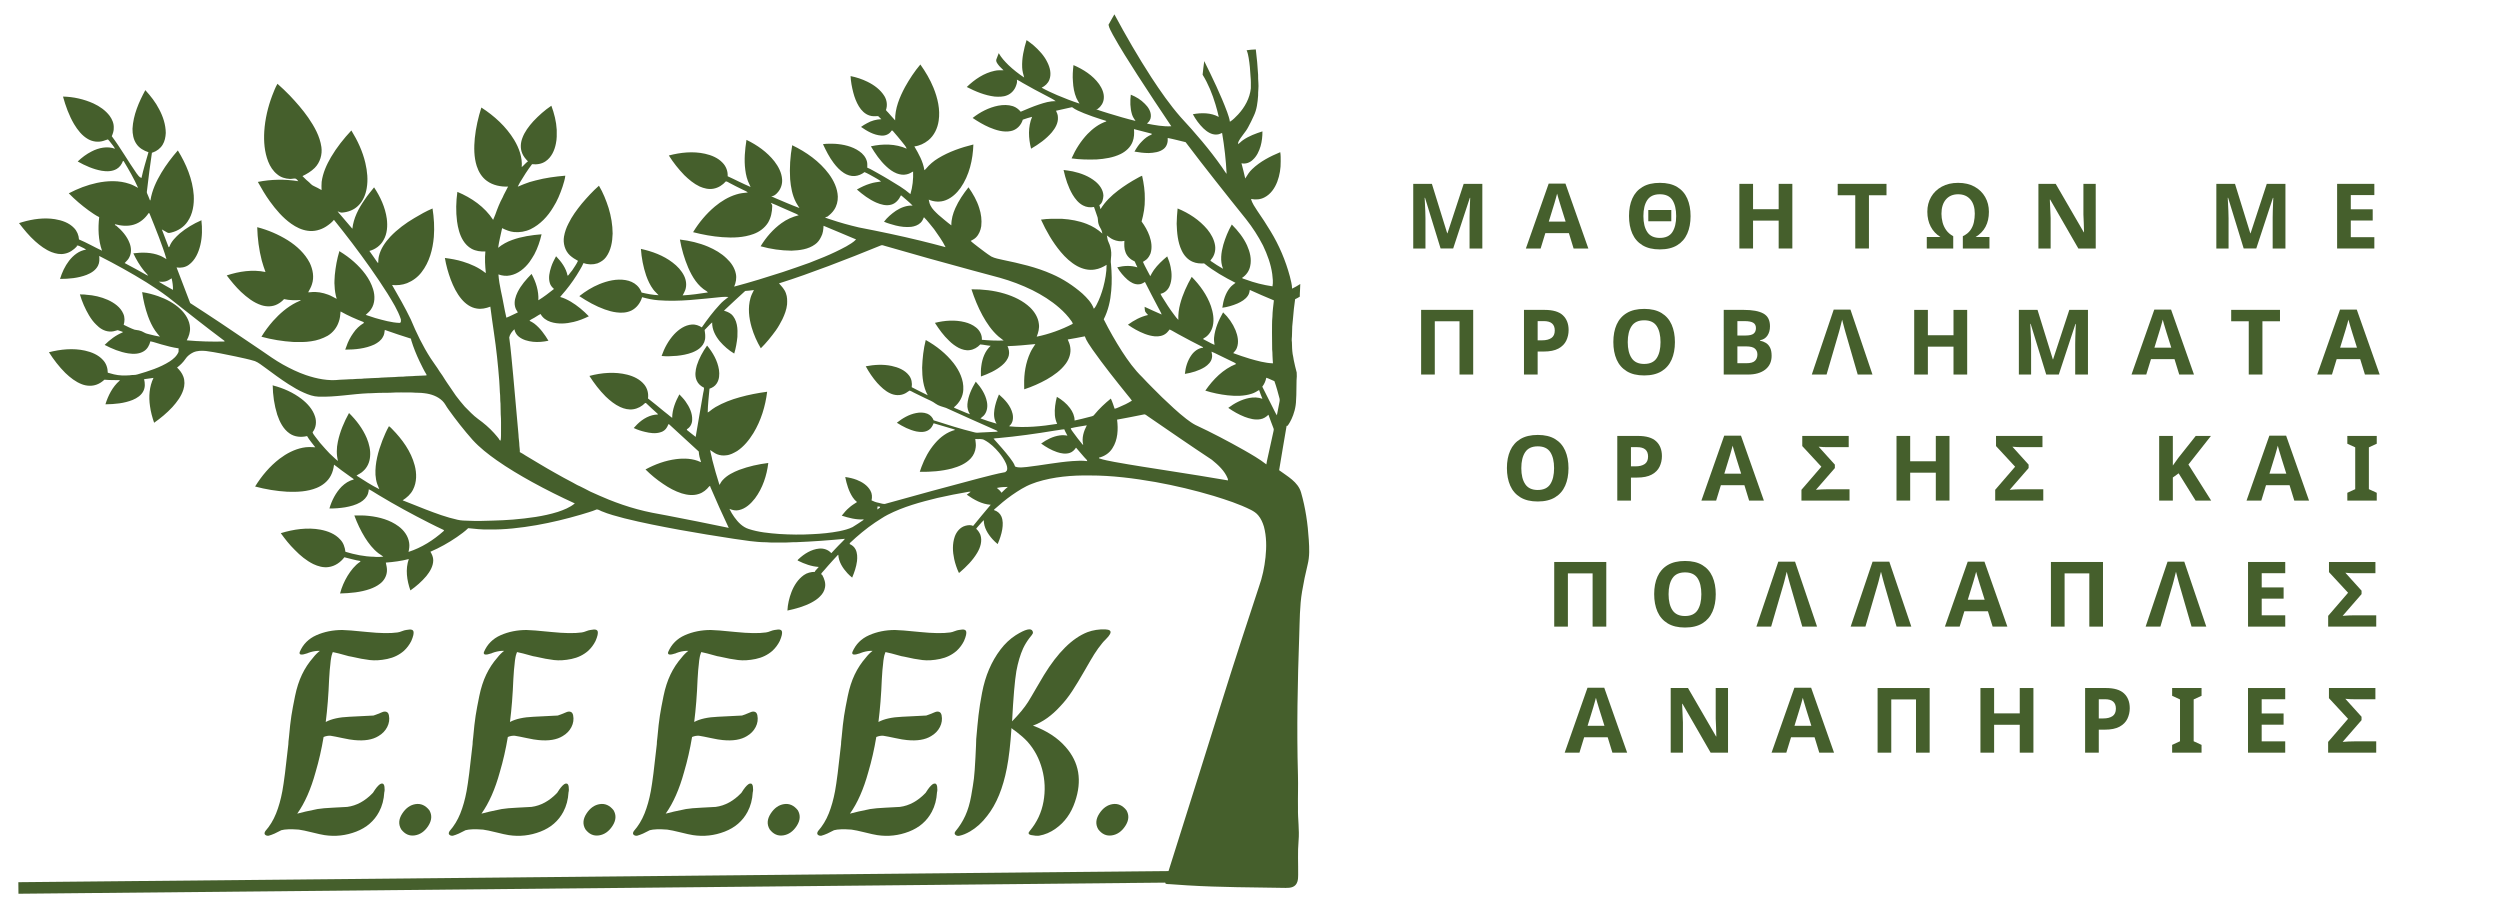
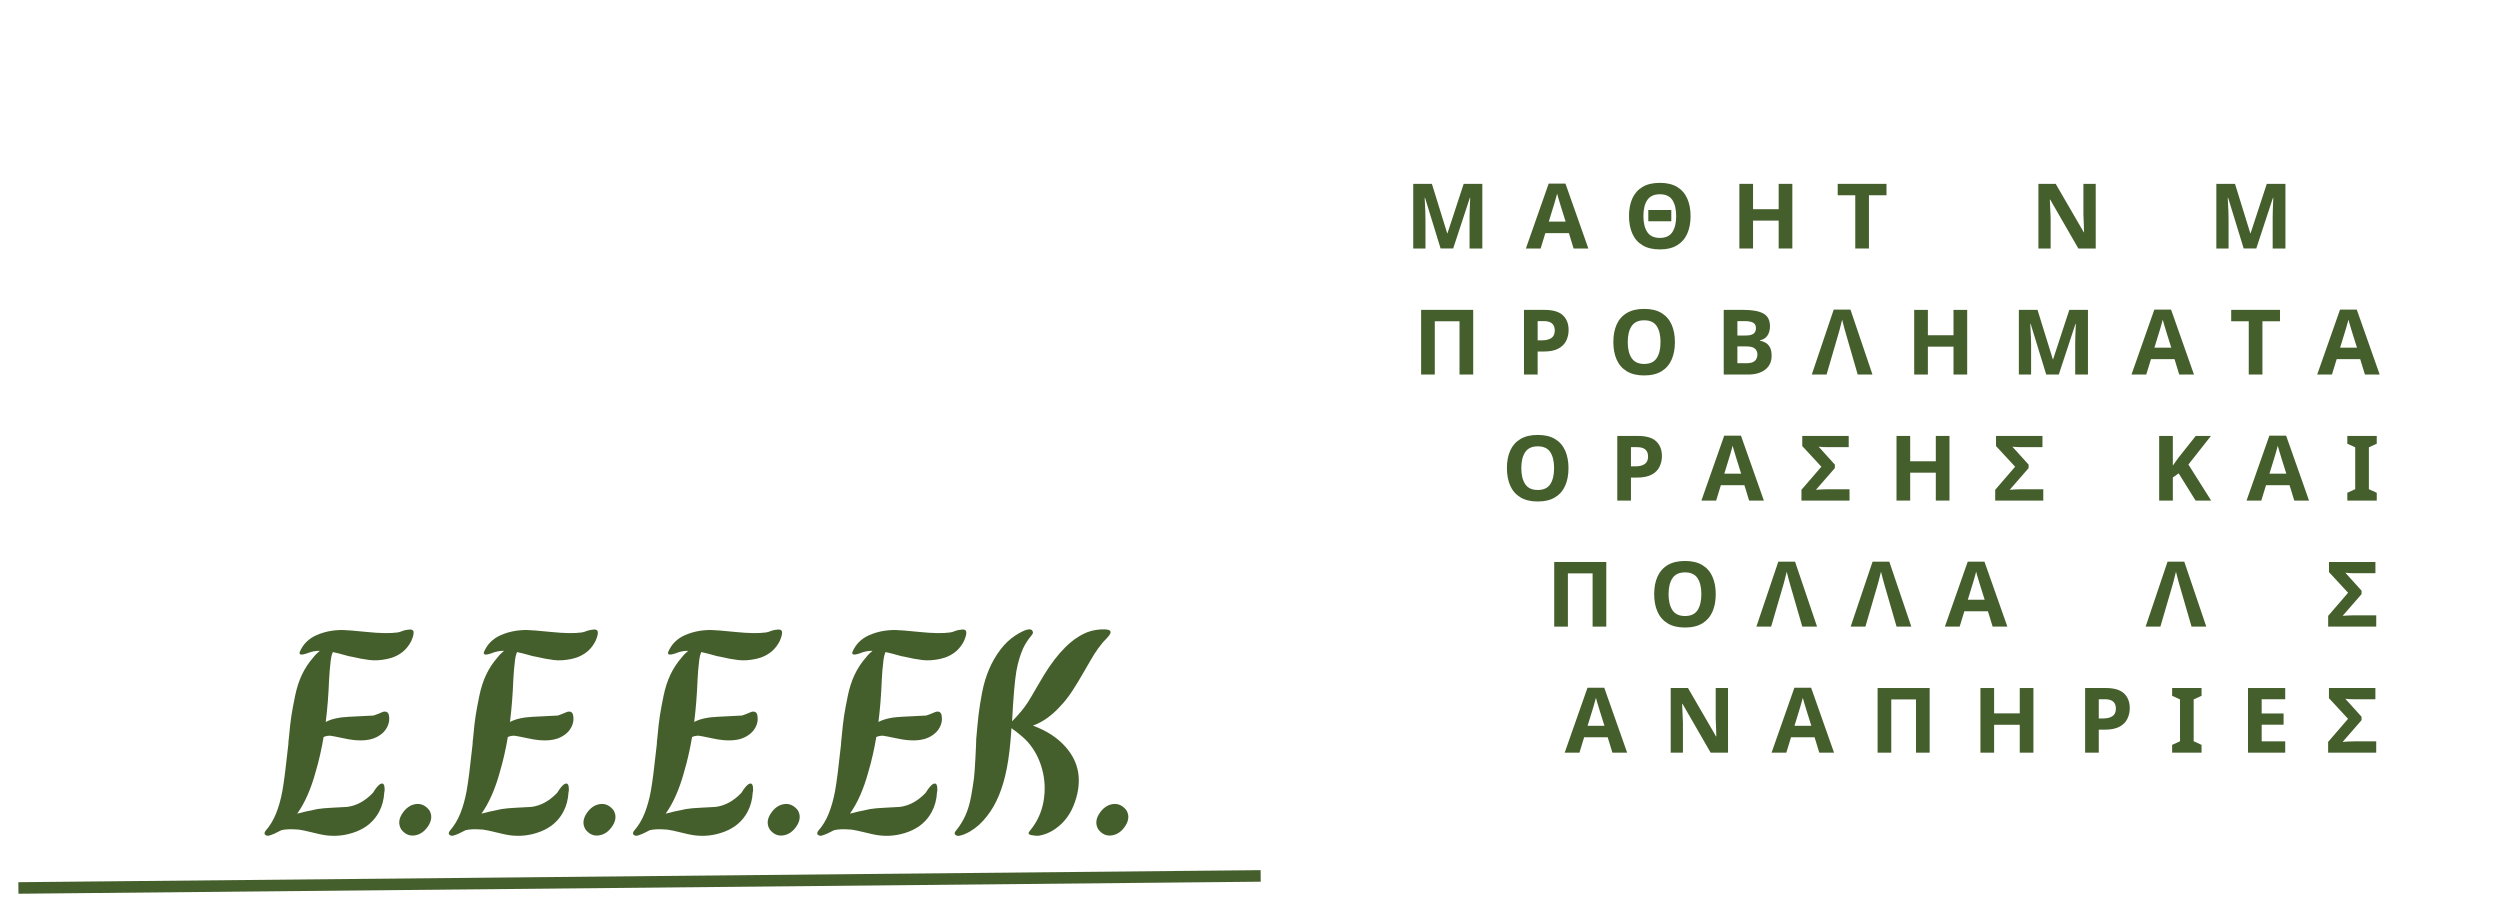
<svg xmlns="http://www.w3.org/2000/svg" xmlns:xlink="http://www.w3.org/1999/xlink" version="1.1" id="Layer_1" x="0px" y="0px" width="649.667px" height="236.5px" viewBox="0 0 649.667 236.5" enable-background="new 0 0 649.667 236.5" xml:space="preserve">
  <g>
    <g>
      <defs>
-         <rect id="SVGID_1_" x="4.781" y="3.73" width="335.7" height="226.983" />
-       </defs>
+         </defs>
      <clipPath id="SVGID_2_">
        <use xlink:href="#SVGID_1_" overflow="visible" />
      </clipPath>
      <path clip-path="url(#SVGID_2_)" fill="#455F2C" d="M228.708,131.688c-0.014,0.058-0.038,0.173-0.053,0.23    c-0.223,0.16-0.44,0.326-0.672,0.479c0.021-0.269,0.041-0.532,0.064-0.797C228.271,131.624,228.489,131.653,228.708,131.688z     M261.909,126.531c-0.198,0.176-0.399,0.345-0.61,0.508c-0.362,0.32-0.7,0.667-1.042,1.01c-0.308-0.501-0.759-0.88-1.207-1.25    C259.985,126.592,260.95,126.534,261.909,126.531 M276.576,111.562c0.204,0.582,0.55,1.096,0.812,1.652    c-0.662-0.131-1.349-0.158-2.02-0.058c-1.76,0.249-3.383,1.08-4.809,2.11c1.263,0.918,2.635,1.708,4.116,2.216    c1.064,0.361,2.257,0.572,3.347,0.201c0.688-0.23,1.211-0.767,1.599-1.358c0.964,1.067,1.834,2.218,2.844,3.243    c0.024,0.086,0.048,0.174,0.067,0.265c-1.281-0.179-2.577-0.102-3.863-0.011c-3.954,0.292-7.85,1.075-11.783,1.527    c-1.029,0.069-2.117,0.31-3.102-0.117c-0.26-0.835-0.813-1.527-1.321-2.224c-1.334-1.75-2.815-3.38-4.276-5.023    c0.388-0.118,0.793-0.105,1.19-0.137c4.896-0.447,9.771-1.129,14.618-1.93C274.86,111.833,275.707,111.606,276.576,111.562     M282.424,110.527c-0.806,1.533-1.376,3.319-0.934,5.053c-0.041-0.014-0.124-0.046-0.168-0.062    c-0.835-1.031-1.666-2.064-2.429-3.15c-0.23-0.347-0.551-0.658-0.636-1.082C279.628,110.948,281.033,110.772,282.424,110.527     M298.259,108.159c5.537,3.799,11.063,7.62,16.664,11.325c1.663,1.358,3.344,2.877,4.141,4.922    c0.016,0.112,0.041,0.329,0.056,0.438c-4.948-0.852-9.905-1.643-14.864-2.414c-4.896-0.771-9.798-1.503-14.674-2.393    c-1.329-0.271-2.68-0.484-3.962-0.928c-0.009-0.046-0.023-0.141-0.031-0.187c1.415-0.324,2.706-1.182,3.479-2.419    c1.432-2.184,1.55-4.937,1.224-7.453c2.312-0.401,4.606-0.885,6.907-1.338C297.628,107.569,297.931,107.961,298.259,108.159     M331.177,99.05c0.527,1.479,0.934,2.997,1.331,4.515c0.068,0.26,0.054,0.534,0.003,0.795c-0.226,1.187-0.468,2.371-0.689,3.56    c-0.393-0.574-0.651-1.222-0.979-1.833c-0.941-1.864-1.874-3.737-2.816-5.6c0.527-0.677,0.875-1.482,1.037-2.324    C329.801,98.377,330.458,98.788,331.177,99.05 M44.605,72.324c0.219,0.986,0.38,1.996,0.345,3.008    c-1.227-0.708-2.497-1.353-3.684-2.131c0.612,0.025,1.243,0.091,1.834-0.103C43.652,72.942,44.133,72.629,44.605,72.324     M289.306,62.264c0.901,0.39,1.922,0.572,2.891,0.333c-0.057,0.97-0.086,1.975,0.272,2.896c0.38,1.138,1.343,1.979,2.412,2.457    c0.198,0.526,0.468,1.02,0.697,1.531c-1.7-0.546-3.531-0.441-5.245-0.016c0.706,1.212,1.625,2.3,2.675,3.23    c0.806,0.667,1.79,1.268,2.878,1.187c0.61,0.024,1.147-0.304,1.646-0.614c1.111,2.245,2.301,4.449,3.457,6.67    c0.301,0.598,0.666,1.167,0.896,1.797c-1.501-0.622-2.963-1.34-4.443-2.008c0.031,0.427,0.033,0.866,0.178,1.278    c0.193,0.318,0.477,0.572,0.719,0.853c-1.911,0.431-3.666,1.371-5.23,2.53c0.65,0.463,1.328,0.885,2.022,1.275    c1.538,0.837,3.185,1.566,4.944,1.738c1.043,0.091,2.176-0.102,2.992-0.799c0.346-0.279,0.59-0.652,0.881-0.981    c0.789,0.347,1.5,0.852,2.27,1.237c2.11,1.156,4.237,2.278,6.389,3.354c0.006,0.035,0.016,0.104,0.021,0.138    c-1.235,0.125-2.301,0.93-3.005,1.917c-1.021,1.428-1.549,3.168-1.713,4.901c1.802-0.291,3.603-0.815,5.17-1.776    c0.861-0.565,1.695-1.361,1.865-2.425c0.132-0.527-0.028-1.058-0.109-1.578c0.598,0.214,1.15,0.525,1.723,0.795    c1.202,0.608,2.422,1.177,3.635,1.764c0.363,0.184,0.775,0.31,1.039,0.642c-3.371,1.316-5.988,4-8.01,6.927    c1.889,0.594,3.84,0.994,5.807,1.217c2.089,0.221,4.255,0.243,6.27-0.422c0.686-0.211,1.293-0.588,1.898-0.954    c0.261,0.769,0.548,1.529,0.859,2.276c-1.104-0.401-2.31-0.431-3.451-0.204c-1.985,0.386-3.814,1.354-5.42,2.565    c1.318,0.93,2.73,1.732,4.234,2.323c1.3,0.486,2.721,0.882,4.115,0.617c0.813-0.121,1.519-0.589,2.089-1.16    c0.411,1.19,0.874,2.361,1.317,3.54c0.094,0.206,0.067,0.435,0.019,0.65c-0.429,1.861-0.819,3.73-1.229,5.593    c-0.205,1.044-0.496,2.072-0.646,3.126c-1.837-1.428-3.863-2.583-5.876-3.738c-4.112-2.315-8.29-4.52-12.569-6.514    c-0.846-0.435-1.609-1.005-2.365-1.575c-2.235-1.725-4.264-3.693-6.313-5.626c-1.703-1.716-3.449-3.395-5.089-5.173    c-2.063-1.987-3.739-4.331-5.294-6.726c-1.728-2.701-3.323-5.489-4.757-8.355c1.17-2.301,1.748-4.857,1.949-7.416    c0.209-2.305,0.142-4.63-0.058-6.932c-0.187-0.999,0.138-1.992,0.058-2.994c-0.062-0.935-0.283-1.858-0.695-2.7    c-0.277-0.54-0.317-1.152-0.434-1.737C288.179,61.575,288.69,62.01,289.306,62.264 M38.838,55.441    c0.818,2.069,1.687,4.12,2.463,6.207c0.687,1.885,1.42,3.759,1.954,5.693c-0.554-0.314-1.088-0.679-1.688-0.907    c-2.186-0.89-4.61-0.898-6.919-0.601c0.755,1.604,1.658,3.147,2.771,4.531c0.345,0.444,0.796,0.799,1.086,1.284    c-0.137-0.057-0.274-0.118-0.418-0.182c-1.898-1.034-3.767-2.123-5.69-3.109c0.451-0.476,0.955-0.923,1.225-1.534    c0.58-1.118,0.503-2.463,0.064-3.617c-0.682-1.826-2.015-3.333-3.494-4.566c-0.045-0.01-0.131-0.027-0.176-0.038    c-0.054-0.117-0.115-0.233-0.179-0.349c1.601,0.439,3.336,0.614,4.943,0.12c1.601-0.478,2.937-1.622,3.846-3.002    C38.679,55.388,38.787,55.423,38.838,55.441 M289.59,3.735c-0.54,0.882-1.008,1.804-1.524,2.7    c0.176,0.946,0.718,1.767,1.138,2.619c1.979,3.574,4.194,7.01,6.392,10.453c2.877,4.467,5.826,8.889,8.787,13.302    c-2.113,0.123-4.205-0.28-6.271-0.673c0.012-0.03,0.029-0.091,0.039-0.123c0.535-0.431,0.912-1.077,0.92-1.775    c0.063-1.271-0.691-2.417-1.568-3.27c-1.014-1.053-2.293-1.825-3.645-2.363c-0.205,1.701-0.188,3.462,0.311,5.115    c0.184,0.626,0.555,1.168,0.912,1.705c-2.333-0.563-4.637-1.246-6.932-1.949c-1.09-0.364-2.213-0.644-3.272-1.09    c0.14-0.035,0.276-0.067,0.414-0.096c0.837-0.62,1.437-1.57,1.543-2.614c0.158-1.374-0.44-2.709-1.209-3.813    c-1.646-2.292-4.112-3.835-6.662-4.946c-0.155,1.42-0.276,2.856-0.138,4.283c0.068,1.46,0.324,2.929,0.896,4.28    c0.216,0.509,0.544,0.958,0.81,1.442c-1.965-0.634-3.891-1.388-5.791-2.192c-1.373-0.593-2.738-1.212-4.047-1.939    c0.871-0.436,1.646-1.128,2-2.056c0.596-1.506,0.172-3.195-0.537-4.585c-0.813-1.696-2.129-3.077-3.516-4.321    c-0.596-0.503-1.224-0.965-1.865-1.408c-0.707,2.306-1.263,4.705-1.145,7.133c0.042,0.885,0.275,1.741,0.518,2.59    c-1.461-0.963-2.838-2.051-4.106-3.254c-0.937-0.933-1.86-1.917-2.498-3.083c-0.214,0.556-0.442,1.11-0.638,1.674    c-0.133,0.465,0.193,0.885,0.438,1.248c0.398,0.583,0.963,1.014,1.436,1.529c-0.752,0.009-1.516-0.045-2.254,0.134    c-2.81,0.575-5.256,2.252-7.291,4.216c2.285,1.174,4.703,2.188,7.272,2.494c1.072,0.064,2.188,0.094,3.198-0.329    c1.136-0.446,2.018-1.455,2.377-2.613c0.178-0.467,0.288-0.968,0.171-1.463c0.534,0.236,1.019,0.568,1.522,0.859    c2.045,1.182,4.131,2.288,6.228,3.374c0.783,0.454,1.646,0.791,2.347,1.374c-1.5-0.067-2.947,0.393-4.354,0.856    c-1.615,0.535-3.181,1.214-4.746,1.876c-0.534-0.652-1.213-1.173-2.015-1.441c-1.232-0.395-2.563-0.367-3.825-0.134    c-2.442,0.481-4.708,1.665-6.653,3.195c1.379,0.927,2.811,1.783,4.337,2.444c1.751,0.729,3.687,1.352,5.597,0.958    c1.494-0.284,2.69-1.515,3.101-2.956c0.785-0.31,1.608-0.514,2.42-0.741c-1.106,2.617-0.95,5.572-0.267,8.279    c1.992-1.15,3.906-2.503,5.406-4.264c0.904-1.094,1.682-2.447,1.567-3.916c0.002-0.596-0.233-1.153-0.49-1.677    c1.394-0.285,2.771-0.646,4.163-0.933c0.941,0.712,2.053,1.141,3.13,1.593c1.442,0.567,2.904,1.091,4.382,1.553    c0.459,0.148,0.916,0.299,1.377,0.431c-0.004,0.035-0.013,0.104-0.016,0.139c-1.877,0.623-3.488,1.856-4.855,3.259    c-1.74,1.843-3.125,4.016-4.139,6.336c2.155,0.313,4.338,0.337,6.51,0.274c2.137-0.147,4.313-0.469,6.256-1.421    c1.349-0.668,2.556-1.751,3.093-3.183c0.409-1.04,0.454-2.179,0.358-3.278c1.545,0.356,3.061,0.835,4.607,1.188    c-0.008,0.077-0.016,0.154-0.025,0.23c-0.947,0.35-1.766,0.981-2.459,1.706c-0.813,0.784-1.441,1.735-1.994,2.719    c1.229,0.224,2.47,0.377,3.717,0.378c1.354-0.07,2.828-0.216,3.916-1.113c0.818-0.671,1.09-1.788,1.004-2.806    c1.564,0.294,3.103,0.733,4.652,1.088c2.527,3.387,5.155,6.697,7.756,10.03c2.625,3.335,5.266,6.657,7.932,9.961    c1.695,2.144,3.189,4.444,4.434,6.882c1.121,2.347,2.033,4.821,2.391,7.41c0.117,1.054,0.271,2.126,0.06,3.179    c-2.358-0.351-4.688-0.918-6.921-1.76c-0.277-0.109-0.561-0.208-0.85-0.284c-0.027-0.045-0.08-0.134-0.109-0.181    c1.068-0.677,1.838-1.794,2.087-3.031c0.413-1.819-0.067-3.705-0.812-5.371c-0.936-2.063-2.383-3.837-3.967-5.435    c-0.949,1.646-1.662,3.425-2.203,5.245c-0.565,2.024-0.885,4.257-0.069,6.261c-1.091-0.629-2.166-1.292-3.194-2.021    c-0.16-0.088-0.018-0.265,0.063-0.353c0.897-0.994,1.257-2.407,1.053-3.722c-0.245-1.546-1.037-2.952-2.018-4.155    c-2.047-2.439-4.785-4.229-7.715-5.429c-0.119,1.321-0.233,2.644-0.246,3.973c0.078,2.345,0.268,4.767,1.289,6.921    c0.586,1.275,1.564,2.425,2.885,2.971c0.932,0.413,1.965,0.467,2.969,0.416c2.488,2.02,5.302,3.601,8.152,5.045    c-0.498,0.38-1.019,0.743-1.416,1.236c-1.226,1.47-1.758,3.374-2.014,5.238c1.354-0.182,2.684-0.573,3.941-1.107    c1.027-0.463,2.068-1.061,2.703-2.022c0.309-0.444,0.43-0.979,0.486-1.505c2.08,0.931,4.157,1.867,6.271,2.722    c-0.16,1.406-0.359,2.812-0.382,4.23c-0.153,1.391-0.077,2.795-0.11,4.192c0.01,1.435,0.003,2.869,0.04,4.304    c0.046,0.539,0.099,1.079,0.086,1.622c-0.016,0.673,0.112,1.337,0.122,2.011c-2.061-0.077-4.063-0.641-6.031-1.205    c-1.457-0.414-2.873-0.949-4.301-1.452c0.361-0.411,0.76-0.813,0.944-1.34c0.586-1.495,0.237-3.162-0.337-4.604    c-0.735-1.751-1.842-3.349-3.232-4.646c-1.141,2.015-2.104,4.195-2.342,6.52c-0.08,0.647,0.042,1.289,0.115,1.928    c-1.019-0.409-1.941-1.016-2.935-1.482c0.021-0.067,0.04-0.133,0.058-0.195c1.279-0.604,2.111-1.891,2.427-3.236    c0.405-1.726,0.062-3.526-0.489-5.18c-1.018-2.887-2.854-5.417-4.986-7.585c-1.267,2.214-2.35,4.553-3.002,7.026    c-0.359,1.354-0.541,2.757-0.478,4.159c-0.38-0.363-0.69-0.788-1.005-1.209c-1.217-1.585-2.286-3.272-3.336-4.968    c-0.116-0.188-0.209-0.395-0.297-0.598c1.093-0.206,1.978-1.045,2.387-2.058c0.635-1.548,0.588-3.288,0.249-4.898    c-0.188-0.955-0.509-1.877-0.888-2.77c-1.271,1.051-2.498,2.192-3.463,3.537c-0.371,0.501-0.635,1.067-0.941,1.607    c-0.623-1.244-1.344-2.444-1.9-3.719c0.299-0.208,0.627-0.374,0.903-0.612c0.497-0.418,0.817-0.998,1.067-1.588    c0.478-1.49,0.233-3.094-0.275-4.542c-0.48-1.348-1.209-2.598-2.051-3.751c0.531-1.888,0.875-3.84,0.842-5.806    c0.038-2.048-0.258-4.086-0.708-6.08c-0.399,0.144-0.776,0.348-1.144,0.562c-1.771,0.96-3.476,2.048-5.08,3.266    c-1.775,1.353-3.418,2.933-4.582,4.855c-0.104-0.35-0.2-0.701-0.299-1.049c0.801-0.515,0.983-1.56,1.051-2.441    c-0.038-1.476-0.948-2.76-2.047-3.676c-1.689-1.392-3.793-2.19-5.914-2.649c-0.787-0.181-1.594-0.241-2.392-0.364    c0.495,2.23,1.189,4.44,2.354,6.417c0.678,1.112,1.521,2.182,2.697,2.794c0.869,0.472,1.895,0.583,2.858,0.401    c0.265,0.917,0.672,1.786,0.933,2.703c0.131,0.533,0.062,1.099,0.227,1.626c0.121,0.489,0.365,0.933,0.615,1.368    c0.217,0.374,0.298,0.802,0.406,1.217c-1.186-1.078-2.563-1.936-4.062-2.508c-2.035-0.803-4.214-1.19-6.392-1.329    c-1.834-0.025-3.682-0.07-5.502,0.211c1.369,2.991,3.021,5.875,5.138,8.402c1.211,1.441,2.608,2.759,4.269,3.673    c1.393,0.752,3.021,1.171,4.598,0.886c1.096-0.16,2.109-0.641,3.043-1.217c-0.006,1.967-0.364,3.919-0.862,5.817    c-0.442,1.604-1.015,3.179-1.79,4.652c-0.182,0.34-0.377,0.682-0.671,0.941c-0.562-1.586-1.769-2.816-2.972-3.944    c-2.371-2.067-5.035-3.815-7.928-5.066c-4.063-1.807-8.424-2.782-12.758-3.686c-1.004-0.241-2.052-0.393-2.977-0.871    c-1.191-0.738-2.28-1.628-3.403-2.462c-0.653-0.529-1.354-1.006-1.961-1.594c0.501-0.257,1.006-0.527,1.405-0.93    c0.759-0.78,1.178-1.831,1.342-2.895c0.18-1.591-0.021-3.212-0.527-4.729c-0.599-1.946-1.626-3.723-2.789-5.377    c-1.328,1.671-2.543,3.452-3.418,5.408c-0.627,1.407-1.062,2.927-1.039,4.481c-1.168-0.856-2.258-1.818-3.365-2.749    c-0.776-0.74-1.604-1.478-2.078-2.46c-0.243-0.458-0.315-0.978-0.43-1.478c1.392,0.607,3.022,0.704,4.441,0.137    c1.58-0.617,2.855-1.829,3.829-3.193c2.284-3.278,3.203-7.33,3.33-11.274c-3.181,0.786-6.326,1.861-9.136,3.572    c-1.192,0.719-2.269,1.631-3.158,2.705c-0.121,0.158-0.274,0.286-0.44,0.399c-0.337-2.245-1.472-4.25-2.604-6.178    c1.33-0.15,2.588-0.757,3.628-1.588c1.536-1.252,2.419-3.16,2.692-5.096c0.433-2.911-0.262-5.866-1.352-8.56    c-0.875-2.148-2.064-4.157-3.409-6.045c-1.522,1.795-2.817,3.776-3.965,5.83c-1.435,2.671-2.655,5.603-2.592,8.688    c-0.65-0.658-1.212-1.398-1.847-2.072c-0.188-0.191-0.396-0.369-0.539-0.602c0.428-1.19,0.261-2.542-0.392-3.622    c-1.034-1.678-2.681-2.89-4.43-3.742c-1.382-0.684-2.861-1.163-4.371-1.467c0.069,1.454,0.343,2.895,0.712,4.304    c0.322,1.243,0.783,2.458,1.447,3.559c0.64,1.056,1.563,2.007,2.768,2.387c0.725,0.254,1.498,0.182,2.249,0.154    c0.281,0.259,0.563,0.516,0.819,0.798c-1.297,0.051-2.59,0.39-3.717,1.045c-0.545,0.283-1.07,0.598-1.563,0.965    c1.55,1.074,3.267,2.083,5.187,2.243c1.027,0.118,2.138-0.291,2.695-1.192c0.092-0.233,0.34-0.096,0.438,0.048    c0.823,0.943,1.632,1.901,2.413,2.879c0.402,0.543,0.904,1.032,1.143,1.674c-2.912-1.297-6.238-1.3-9.309-0.613    c1.119,1.88,2.369,3.716,3.984,5.211c0.799,0.752,1.697,1.425,2.725,1.828c0.804,0.296,1.688,0.463,2.535,0.259    c0.629-0.112,1.183-0.434,1.726-0.749c0.077,1.978-0.127,3.973-0.701,5.871c-1.688-1.473-3.646-2.582-5.553-3.743    c-0.925-0.602-1.919-1.093-2.863-1.663c-0.938-0.47-1.805-1.096-2.792-1.462c-0.015-0.543,0.059-1.097-0.093-1.628    c-0.286-1.096-1.052-2.01-1.976-2.636c-1.858-1.3-4.154-1.797-6.388-1.948c-1.016-0.006-2.041-0.059-3.053,0.098    c0.794,1.697,1.632,3.387,2.771,4.884c0.754,1.005,1.625,1.946,2.691,2.625c0.82,0.522,1.798,0.843,2.777,0.776    c0.931-0.067,1.822-0.449,2.556-1.02c0.879,0.363,1.69,0.861,2.524,1.315c0.594,0.363,1.24,0.657,1.764,1.126    c-0.952,0.145-1.916,0.243-2.833,0.553c-1.207,0.358-2.343,0.914-3.438,1.53c1.527,1.333,3.168,2.575,5.032,3.396    c1.208,0.511,2.574,0.912,3.88,0.543c1.182-0.313,2.023-1.332,2.523-2.402c0.033,0.009,0.102,0.029,0.134,0.037    c0.972,0.863,2.009,1.657,2.904,2.599c-1.548-0.067-3.04,0.518-4.324,1.345c-1.156,0.802-2.248,1.719-3.101,2.85    c0.97,0.447,2.011,0.687,3.029,0.984c1.311,0.326,2.674,0.489,4.021,0.352c0.902-0.113,1.816-0.435,2.475-1.083    c0.402-0.393,0.646-0.911,0.854-1.422c0.969,0.958,1.765,2.07,2.64,3.11c1.054,1.516,2.162,3.008,2.978,4.673    c-2.201-0.565-4.39-1.188-6.604-1.7c-5.276-1.288-10.597-2.395-15.931-3.428c-2.478-0.582-4.935-1.254-7.346-2.074    c-0.484-0.181-1.014-0.271-1.453-0.563c0.205-0.056,0.4-0.105,0.604-0.15c0.675-0.499,1.304-1.077,1.765-1.783    c0.68-1.005,0.994-2.236,0.963-3.444c-0.082-2.153-1.063-4.163-2.315-5.876c-2.442-3.283-5.88-5.708-9.536-7.47    c-0.518,2.908-0.723,5.873-0.537,8.824c0.174,2.064,0.553,4.155,1.512,6.012c0.26,0.519,0.616,0.982,0.91,1.482    c-2.134-0.78-4.216-1.706-6.311-2.588c-0.352-0.147-0.699-0.299-1.037-0.478c0.783,0.008,1.357-0.582,1.822-1.142    c0.738-0.898,1.109-2.086,1.014-3.245c-0.111-1.73-0.957-3.321-1.995-4.675c-1.907-2.431-4.497-4.248-7.261-5.583    c-0.395,2.566-0.655,5.183-0.314,7.769c0.168,1.334,0.478,2.673,1.113,3.868c0.102,0.198,0.188,0.401,0.268,0.607    c-1.053-0.428-2.058-0.96-3.093-1.425c-0.961-0.439-1.887-0.958-2.864-1.364c0.078-1.288-0.416-2.593-1.324-3.51    c-1.196-1.28-2.889-1.963-4.567-2.34c-3.106-0.69-6.344-0.349-9.396,0.454c1.156,1.84,2.512,3.55,4.021,5.109    c1.188,1.149,2.471,2.238,3.977,2.946c1.119,0.492,2.369,0.805,3.59,0.575c1.256-0.22,2.395-0.946,3.224-1.898    c0.367,0.022,0.665,0.259,0.979,0.422c1.148,0.617,2.316,1.198,3.49,1.764c0.426,0.209,0.879,0.377,1.242,0.69    c-1.008,0.108-2.025,0.195-2.994,0.518c-2.058,0.626-3.923,1.767-5.566,3.134c-2.242,1.887-4.144,4.167-5.662,6.67    c2.488,0.634,5.027,1.113,7.59,1.295c2.709,0.205,5.516,0.131,8.093-0.813c1.53-0.546,2.913-1.561,3.785-2.944    c0.765-1.28,1.069-2.783,1.095-4.259c0.049-0.354-0.21-0.625-0.367-0.912c0.938,0.334,1.819,0.797,2.735,1.182    c1.294,0.572,2.588,1.146,3.888,1.703c0.221,0.098,0.43,0.219,0.631,0.347c-1.605,0.39-3.137,1.074-4.475,2.05    c-2.208,1.589-4.018,3.695-5.43,6.012c2.609,0.731,5.314,1.122,8.023,1.142c2.117-0.075,4.371-0.342,6.127-1.634    c0.705-0.482,1.205-1.195,1.568-1.956c0.492-0.875,0.582-1.896,0.639-2.877c2.83,1.152,5.629,2.383,8.453,3.548    c-0.714,0.772-1.656,1.266-2.543,1.804c-1.865,1.015-3.787,1.924-5.75,2.74c-1.285,0.515-2.576,1.02-3.857,1.543    c-2.293,0.792-4.568,1.636-6.879,2.384c-4.188,1.352-8.393,2.661-12.649,3.786c0.444-1.035,0.668-2.186,0.442-3.301    c-0.299-1.57-1.242-2.941-2.399-4.01c-1.375-1.348-3.082-2.316-4.84-3.072c-2.325-0.982-4.806-1.551-7.306-1.845    c0.441,2.508,1.16,4.969,2.158,7.312c1.039,2.382,2.48,4.766,4.78,6.111c0.131,0.083,0.228,0.208,0.323,0.323    c-2.174,0.334-4.355,0.652-6.553,0.767c0.238-0.457,0.516-0.895,0.679-1.384c0.42-1.198,0.257-2.546-0.288-3.679    c-0.678-1.398-1.773-2.551-3.005-3.479c-2.4-1.842-5.301-2.899-8.231-3.545c0.163,2.342,0.604,4.674,1.356,6.9    c0.451,1.288,1.032,2.542,1.847,3.641c0.403,0.555,0.947,0.979,1.393,1.496c-1.492-0.054-2.962-0.354-4.413-0.687    c-0.265-0.693-0.66-1.342-1.208-1.848c-0.809-0.78-1.892-1.211-2.987-1.395c-2.306-0.38-4.659,0.192-6.793,1.058    c-1.873,0.773-3.611,1.856-5.199,3.112c2.077,1.382,4.269,2.62,6.622,3.462c0.991,0.35,2.008,0.637,3.053,0.762    c1.291,0.181,2.655,0.096,3.846-0.47c1.382-0.677,2.368-2.018,2.797-3.476c1.374,0.38,2.771,0.69,4.198,0.795    c5.523,0.444,11.039-0.323,16.529-0.85c0.568-0.039,1.139-0.069,1.704,0.003c-0.8,0.615-1.62,1.224-2.278,1.996    c-1.709,1.833-3.215,3.842-4.641,5.9c-0.773-0.494-1.677-0.825-2.607-0.738c-1.809,0.141-3.365,1.256-4.58,2.534    c-1.481,1.615-2.548,3.574-3.261,5.638c1.321,0.141,2.652,0.056,3.972-0.043c1.354-0.139,2.705-0.383,3.982-0.866    c0.852-0.342,1.692-0.783,2.327-1.463c0.687-0.697,1.089-1.678,1.054-2.66c0.034-0.583-0.102-1.152-0.158-1.729    c0.679-0.631,1.238-1.382,1.964-1.963c-0.054,1.831,0.847,3.534,1.983,4.909c1.077,1.242,2.328,2.349,3.748,3.184    c0.43-1.406,0.674-2.866,0.826-4.326c0.032-1.069,0.082-2.153-0.154-3.205c-0.209-1.016-0.66-2.022-1.453-2.714    c-0.539-0.43-1.188-0.698-1.85-0.88c0.014-0.027,0.039-0.08,0.051-0.105c1.791-1.7,3.606-3.377,5.433-5.039    c0.759-0.042,1.513-0.138,2.267-0.238c-0.34,0.682-0.708,1.36-0.9,2.104c-0.707,2.483-0.399,5.135,0.307,7.582    c0.556,1.908,1.374,3.738,2.385,5.448c1.446-1.423,2.715-3.013,3.908-4.649c0.658-0.917,1.193-1.911,1.709-2.911    c0.572-1.214,1.072-2.487,1.205-3.834c0.051-0.965,0.063-1.962-0.293-2.877c-0.332-1.029-1.104-1.81-1.805-2.596    c4.34-1.358,8.615-2.912,12.873-4.506c4.561-1.724,9.097-3.504,13.604-5.357c0.337-0.169,0.69,0.04,1.021,0.12    c7.549,2.178,15.113,4.312,22.703,6.352c2.389,0.66,4.791,1.267,7.176,1.932c2.914,0.821,5.758,1.895,8.478,3.226    c2.492,1.257,4.89,2.74,6.989,4.586c1.203,1.039,2.297,2.209,3.208,3.515c0.139,0.192,0.245,0.409,0.295,0.644    c-2.958,1.522-6.113,2.672-9.374,3.339c0.414-1.069,0.744-2.226,0.553-3.379c-0.193-1.62-1.107-3.063-2.25-4.189    c-1.869-1.771-4.257-2.895-6.703-3.626c-2.77-0.829-5.673-1.142-8.558-1.115c0.771,2.341,1.69,4.638,2.875,6.801    c1.101,1.995,2.399,3.922,4.122,5.438c0.436,0.382,0.928,0.688,1.361,1.067c-1.885,0.072-3.773-0.018-5.652-0.185    c0.083-1.243-0.559-2.456-1.525-3.208c-0.846-0.679-1.861-1.118-2.908-1.38c-2.545-0.641-5.24-0.449-7.768,0.186    c1.072,1.663,2.232,3.291,3.684,4.649c0.74,0.74,1.588,1.38,2.518,1.866c0.877,0.423,1.869,0.724,2.852,0.567    c1.055-0.131,2.021-0.7,2.729-1.479c0.908,0.064,1.796,0.307,2.706,0.361c-1.474,1.334-2.187,3.296-2.431,5.226    c-0.146,0.907-0.115,1.829-0.104,2.746c1.938-0.697,3.864-1.54,5.456-2.874c0.816-0.679,1.535-1.555,1.789-2.605    c0.188-0.815,0.02-1.66-0.332-2.406c2.418-0.077,4.829-0.299,7.236-0.543c-0.467,0.735-0.979,1.447-1.33,2.246    c-1.19,2.585-1.644,5.462-1.584,8.292c0,0.406,0.004,0.813,0.013,1.22c2.037-0.661,4.004-1.537,5.875-2.578    c1.858-1.067,3.659-2.349,4.938-4.1c0.881-1.211,1.397-2.754,1.152-4.257c-0.092-0.706-0.368-1.366-0.654-2.011    c1.48-0.259,2.963-0.515,4.434-0.821c0.445,1.248,1.261,2.313,1.984,3.408c2.896,4.112,6.041,8.041,9.196,11.955    c0.361,0.447,0.745,0.877,1.063,1.354c-1.053,0.676-2.188,1.206-3.342,1.687c-0.379,0.147-0.746,0.352-1.152,0.408    c-0.301-0.889-0.58-1.786-0.985-2.635c-1.563,1.272-3.047,2.652-4.317,4.218c-0.27,0.412-0.81,0.396-1.229,0.543    c-1.283,0.347-2.575,0.657-3.874,0.943c0.01-1.176-0.495-2.283-1.184-3.211c-0.903-1.217-2.109-2.19-3.416-2.949    c-0.396,1.549-0.639,3.158-0.524,4.761c0.058,0.786,0.272,1.549,0.597,2.267c-4.1,0.657-8.279,1.07-12.425,0.641    c0.005-0.032,0.021-0.092,0.025-0.125c0.93-0.748,1.063-2.077,0.806-3.169c-0.49-2.055-1.986-3.649-3.533-4.994    c-0.031,0.08-0.094,0.236-0.121,0.313c-0.481,1.15-0.863,2.345-1.059,3.579c-0.189,1.25-0.156,2.615,0.563,3.705    c-1.418-0.385-2.81-0.861-4.189-1.366c0.339-0.335,0.775-0.568,1.053-0.965c0.719-0.958,0.855-2.243,0.615-3.388    c-0.389-1.984-1.551-3.714-2.887-5.194c-1.063,1.789-1.997,3.735-2.174,5.836c-0.082,0.926,0.176,1.852,0.658,2.638    c-1.365-0.486-2.668-1.128-4.018-1.654c-0.033-0.043-0.098-0.129-0.131-0.174c1.395-1.093,2.354-2.771,2.424-4.557    c0.145-2.54-1.021-4.952-2.539-6.92c-1.95-2.477-4.469-4.479-7.221-5.998c-0.594,2.349-0.854,4.769-0.939,7.183    c0.012,2.45,0.26,4.994,1.457,7.179c-1.41-0.655-2.773-1.409-4.167-2.099c0.162-1.065-0.028-2.202-0.706-3.064    c-1.08-1.403-2.818-2.1-4.503-2.458c-2.216-0.476-4.521-0.329-6.733,0.088c0.832,1.542,1.824,3.002,2.977,4.322    c0.979,1.053,2.029,2.084,3.348,2.697c1.191,0.583,2.651,0.661,3.852,0.059c0.438-0.19,0.779-0.537,1.197-0.756    c0.414,0.086,0.76,0.347,1.135,0.524c1.007,0.499,2.019,0.991,3.029,1.479c0.877,0.425,1.805,0.77,2.584,1.374    c0.809,0.591,1.799,0.802,2.729,1.11c4.422,1.999,8.838,4.008,13.285,5.944c0.053,0.072,0.104,0.144,0.154,0.217    c-0.728,0.115-1.465,0.048-2.192,0.128c-0.729,0.082-1.468,0.032-2.197,0.108c-0.553,0.053-1.121,0.115-1.663-0.044    c-3.578-0.875-7.087-1.997-10.593-3.119c-0.291-0.771-0.896-1.428-1.67-1.729c-0.923-0.352-1.947-0.358-2.907-0.155    c-1.857,0.362-3.523,1.347-4.99,2.513c1.566,0.994,3.25,1.869,5.074,2.262c1.064,0.212,2.26,0.24,3.199-0.378    c0.65-0.382,1.014-1.075,1.292-1.748c1.399,0.401,2.794,0.81,4.185,1.238c0.477,0.153,0.979,0.24,1.416,0.492    c-2.08,0.514-3.858,1.858-5.236,3.467c-1.561,1.805-2.713,3.935-3.539,6.167c-0.153,0.411-0.293,0.828-0.43,1.248    c2.797,0.059,5.623-0.148,8.34-0.854c1.81-0.5,3.652-1.246,4.938-2.665c0.707-0.776,1.149-1.786,1.257-2.828    c0.127-0.725-0.059-1.451-0.113-2.173c0.818,0.064,1.721-0.16,2.453,0.312c1.455,0.788,2.666,1.957,3.722,3.221    c0.692,0.845,1.325,1.753,1.778,2.754c0.258,0.599,0.498,1.281,0.246,1.927c-0.136,0.129-0.271,0.26-0.404,0.395    c-2.301,0.407-4.553,1.045-6.817,1.607c-8.171,2.136-16.312,4.392-24.448,6.649c-0.574,0.073-1.127-0.205-1.687-0.297    c-0.632-0.112-1.229-0.332-1.8-0.621c0.201-0.84,0.146-1.748-0.281-2.51c-0.748-1.371-2.131-2.264-3.551-2.818    c-0.965-0.377-1.98-0.601-3.004-0.741c0.369,1.85,0.912,3.709,1.961,5.297c0.306,0.454,0.666,0.869,1.102,1.205    c-0.689,0.467-1.426,0.875-2.034,1.454c-0.743,0.597-1.339,1.35-1.938,2.088c1.836,0.58,3.74,1.089,5.685,0.966    c-0.009,0.039-0.028,0.112-0.038,0.15c-0.949,0.61-1.854,1.291-2.834,1.853c-1.064,0.53-2.23,0.805-3.389,1.055    c-2.327,0.447-4.693,0.682-7.063,0.784c-2.861,0.174-5.733,0.126-8.596-0.049c-2.681-0.205-5.4-0.454-7.966-1.307    c-1.567-0.498-2.75-1.736-3.687-3.037c-0.492-0.689-0.94-1.411-1.3-2.179c0.776,0.314,1.634,0.529,2.47,0.321    c1.754-0.377,3.119-1.685,4.185-3.058c1.981-2.663,3.054-5.919,3.446-9.192c-2.573,0.316-5.125,0.885-7.561,1.791    c-1.539,0.612-3.088,1.356-4.229,2.593c-0.385,0.38-0.631,0.866-0.896,1.329c-0.693-2.158-1.31-4.342-1.875-6.537    c-0.128-0.861-0.435-1.682-0.545-2.543c0.607,0.368,1.146,0.861,1.818,1.11c0.742,0.278,1.555,0.39,2.34,0.264    c1.042-0.074,1.962-0.601,2.85-1.105c1.768-1.178,3.121-2.866,4.227-4.659c1.979-3.256,3.113-6.981,3.576-10.751    c-2.4,0.326-4.791,0.773-7.127,1.433c-2.184,0.596-4.317,1.417-6.285,2.547c-0.526,0.345-1.069,0.676-1.545,1.097    c-0.146,0.128-0.317,0.221-0.491,0.312c0.034-2.067,0.28-4.124,0.463-6.181c0.737-0.24,1.44-0.671,1.86-1.335    c0.701-1.039,0.771-2.361,0.605-3.566c-0.365-2.36-1.591-4.491-3.091-6.312c-1.11,1.589-2.082,3.3-2.663,5.157    c-0.369,1.275-0.593,2.702-0.027,3.954c0.356,0.844,1.084,1.46,1.891,1.852c0.005,0.513-0.131,1.006-0.233,1.505    c-0.634,3.761-1.315,7.512-1.935,11.274c-0.775-0.565-1.496-1.208-2.262-1.789c-0.006-0.07-0.016-0.137-0.029-0.203    c0.863-0.474,1.367-1.441,1.382-2.411c0.086-1.755-0.72-3.416-1.722-4.81c-0.461-0.676-1.051-1.241-1.602-1.84    c-1.018,1.875-1.863,3.935-1.869,6.101c-0.773-0.54-1.447-1.203-2.214-1.751c-1.348-1.112-2.697-2.224-4.077-3.294    c0.186-1.257-0.147-2.593-0.95-3.585c-1.099-1.372-2.756-2.158-4.429-2.588c-3.23-0.809-6.651-0.525-9.843,0.324    c1.232,1.916,2.617,3.74,4.23,5.349c1.128,1.072,2.352,2.082,3.777,2.73c1.051,0.484,2.233,0.764,3.388,0.584    c1.181-0.179,2.277-0.781,3.101-1.636c0.053,0.006,0.158,0.019,0.211,0.025c0.989,0.952,2.006,1.875,3.029,2.79    c0.018,0.046,0.053,0.137,0.072,0.182c-2.059,0.025-3.939,1.125-5.371,2.537c-0.305,0.326-0.625,0.639-0.919,0.978    c0.947,0.451,1.946,0.78,2.967,1.01c1.254,0.299,2.591,0.501,3.854,0.134c0.781-0.167,1.482-0.692,1.85-1.4    c0.136-0.244,0.251-0.497,0.358-0.75c0.037,0.006,0.112,0.019,0.149,0.025c2.562,2.379,5.144,4.733,7.724,7.09    c0.038,0.946,0.299,1.865,0.593,2.758c-0.05-0.016-0.15-0.045-0.199-0.061c-1.944-0.912-4.174-0.984-6.274-0.725    c-2.8,0.358-5.491,1.34-7.965,2.684c1.401,1.393,2.935,2.661,4.579,3.754c1.493,1.031,3.104,1.911,4.836,2.464    c1.44,0.441,3.021,0.636,4.473,0.137c1.086-0.342,1.994-1.096,2.686-1.984c0.06-0.013,0.178-0.04,0.236-0.054    c0.012,0.059,0.034,0.176,0.045,0.233c1.518,3.577,3.125,7.112,4.78,10.63c-5.304-1.096-10.608-2.172-15.928-3.188    c-2.654-0.475-5.312-0.952-7.911-1.674c-2.5-0.672-4.949-1.524-7.352-2.486c-1.617-0.648-3.202-1.38-4.796-2.085    c-0.892-0.503-1.825-0.928-2.733-1.398c-0.646-0.25-1.226-0.627-1.834-0.952c-1.574-0.781-3.085-1.681-4.625-2.524    c-2.566-1.425-5.057-2.973-7.582-4.464c-0.497-0.329-1.007-0.642-1.537-0.92c0.051-0.565-0.078-1.118-0.112-1.676    c-0.006-0.957-0.211-1.898-0.227-2.854c-0.451-5.083-0.901-10.167-1.365-15.249c-0.342-3.336-0.582-6.688-1.044-10.011    c0.158-0.843,0.738-1.549,1.342-2.134c0.147,0.74,0.529,1.441,1.125,1.911c1.051,0.855,2.413,1.208,3.735,1.349    c1.335,0.137,2.684,0.006,3.991-0.278c-0.995-1.652-2.134-3.259-3.673-4.447c-0.385-0.304-0.826-0.52-1.264-0.735    c0.337-0.364,0.829-0.513,1.238-0.773c0.567-0.307,1.068-0.725,1.663-0.981c0.53,1.013,1.533,1.697,2.602,2.045    c1.932,0.633,4.028,0.478,5.977,0.006c1.374-0.318,2.684-0.856,3.953-1.466c-1.403-1.457-2.965-2.771-4.703-3.809    c-0.871-0.499-1.777-0.956-2.754-1.211c0.433-0.582,0.957-1.085,1.399-1.655c1.396-1.693,2.646-3.507,3.748-5.403    c0.329-0.575,0.671-1.15,0.928-1.761c1.15,0.435,2.447,0.454,3.615,0.086c0.854-0.349,1.677-0.855,2.224-1.614    c1.304-1.757,1.668-3.997,1.727-6.131c-0.008-2.245-0.395-4.478-1.042-6.624c-0.647-2.01-1.427-3.992-2.513-5.809    c-1.62,1.426-3.075,3.025-4.47,4.667c-1.299,1.608-2.543,3.286-3.446,5.155c-0.553,1.054-0.957,2.195-1.161,3.369    c-0.297,1.746,0.211,3.667,1.521,4.896c0.636,0.569,1.355,1.04,2.109,1.435c-0.402,0.888-0.984,1.673-1.511,2.489    c-0.342,0.412-0.681,0.828-0.989,1.265c-0.053,0.022-0.158,0.067-0.212,0.089c-0.375-1.965-1.623-3.629-2.986-5.039    c-0.462,0.898-0.96,1.783-1.261,2.751c-0.444,1.352-0.786,2.84-0.352,4.237c0.176,0.613,0.609,1.099,1.075,1.515    c-1.31,1.038-2.634,2.067-4.061,2.941c0.125-2.399-0.621-4.762-1.767-6.849c-1.382,1.402-2.708,2.903-3.6,4.674    c-0.575,1.163-0.997,2.502-0.693,3.802c0.115,0.559,0.425,1.051,0.733,1.524c-0.999,0.448-1.96,0.979-2.982,1.374    c-0.55-2.315-0.895-4.671-1.428-6.991c-0.297-1.403-0.532-2.825-0.641-4.253c0.976,0.347,2.04,0.482,3.059,0.256    c2.058-0.399,3.761-1.817,4.994-3.453c0.46-0.653,0.885-1.331,1.284-2.021c0.866-1.639,1.46-3.406,1.877-5.209    c-2.577,0.206-5.168,0.58-7.609,1.462c-1.331,0.468-2.585,1.15-3.678,2.044c0.241-1.722,0.679-3.404,1.035-5.103    c0.978,0.476,1.999,0.908,3.093,1.013c1.458,0.137,2.96-0.112,4.288-0.737c2.499-1.217,4.472-3.315,5.879-5.683    c1.07-1.661,1.818-3.505,2.446-5.374c0.281-0.936,0.612-1.873,0.714-2.852c-2.601,0.219-5.205,0.562-7.729,1.238    c-1.042,0.23-2.058,0.566-3.045,0.963c-0.546,0.171-1.03,0.491-1.585,0.636c0.173-0.362,0.371-0.71,0.558-1.068    c0.979-1.633,1.999-3.25,3.16-4.763c1.219,0.143,2.513-0.044,3.536-0.762c1.524-1.042,2.319-2.839,2.66-4.601    c0.26-1.173,0.24-2.377,0.214-3.569c-0.114-2.146-0.654-4.247-1.393-6.255c-1.722,1.146-3.269,2.542-4.689,4.041    c-1.171,1.307-2.271,2.735-2.869,4.404c-0.46,1.245-0.551,2.669-0.027,3.909c0.328,0.807,0.887,1.492,1.501,2.1    c-0.604,0.425-1.046,1.03-1.615,1.499c0.198-2.502-0.693-4.953-1.965-7.069c-2.096-3.453-5.154-6.235-8.528-8.415    c-0.818,2.585-1.427,5.24-1.706,7.94c-0.23,2.418-0.241,4.917,0.499,7.259c0.482,1.5,1.338,2.937,2.637,3.863    c1.576,1.163,3.603,1.55,5.526,1.486c-0.349,0.542-0.558,1.153-0.899,1.7c-0.2,0.329-0.331,0.693-0.494,1.043    c-0.786,1.425-1.38,2.947-1.922,4.481c-0.226,0.46-0.344,0.963-0.586,1.416c-2.182-3.374-5.63-5.745-9.292-7.272    c-0.345,2.53-0.418,5.106-0.086,7.643c0.24,1.726,0.652,3.473,1.572,4.974c0.546,0.89,1.291,1.674,2.214,2.174    c1.086,0.595,2.358,0.762,3.578,0.69c-0.19,1.863-0.07,3.735,0.122,5.591c-0.046-0.019-0.137-0.054-0.182-0.073    c-1.706-1.35-3.73-2.248-5.801-2.879c-1.518-0.476-3.088-0.738-4.66-0.946c0.316,1.916,0.847,3.796,1.518,5.617    c0.695,1.815,1.551,3.604,2.821,5.091c1,1.197,2.354,2.19,3.924,2.432c1.202,0.224,2.425-0.059,3.547-0.484    c0.259,2.303,0.655,4.589,0.954,6.889c0.608,4.067,1.037,8.164,1.354,12.261c0.034,1.034,0.158,2.063,0.171,3.101    c0.134,0.978,0.045,1.971,0.167,2.952c0.044,0.923,0.029,1.85,0.054,2.776c0.125,1.392,0.063,2.792,0.078,4.19    c-0.019,0.877,0.046,1.759-0.104,2.631c-0.077-0.032-0.154-0.064-0.237-0.093c-0.374-0.708-0.987-1.243-1.476-1.869    c-1.24-1.374-2.655-2.577-4.157-3.655c-1.272-0.926-2.333-2.093-3.443-3.198c-0.807-0.927-1.585-1.877-2.318-2.861    c-0.566-0.871-1.192-1.7-1.754-2.572c-0.332-0.539-0.751-1.018-1.058-1.571c-0.431-0.731-0.911-1.435-1.411-2.123    c-0.708-1.186-1.58-2.261-2.319-3.425c-2.063-3.195-3.723-6.631-5.181-10.136c-1.475-3.052-3.157-5.994-4.854-8.924    c1.316,0.126,2.658,0,3.895-0.479c1.476-0.601,2.805-1.575,3.769-2.852c2.032-2.599,2.906-5.914,3.187-9.154    c0.193-2.47,0.043-4.958-0.337-7.402c-1.634,0.693-3.188,1.563-4.708,2.479c-2.281,1.339-4.432,2.933-6.263,4.851    c-1.332,1.441-2.505,3.113-2.962,5.048c-0.158,0.586-0.14,1.195-0.195,1.797c-0.049-0.04-0.147-0.117-0.195-0.155    c-0.668-1.015-1.39-1.989-2.086-2.983c1.531-0.397,2.913-1.414,3.669-2.808c0.979-1.673,1.09-3.702,0.854-5.582    c-0.406-2.935-1.676-5.684-3.304-8.133c-0.839,1.077-1.75,2.107-2.484,3.262c-1.559,2.23-2.868,4.75-3.157,7.493    c-1.043-1.158-2.005-2.389-3.039-3.556c-0.292-0.309-0.569-0.636-0.809-0.989c0.393,0.136,0.764,0.412,1.198,0.343    c1.546-0.118,3.103-0.7,4.202-1.821c1.231-1.186,1.895-2.847,2.173-4.507c0.383-2.179,0.15-4.42-0.349-6.561    c-0.7-3.005-2.022-5.831-3.636-8.451c-1.984,2.12-3.802,4.409-5.283,6.913c-1.162,1.986-2.133,4.138-2.439,6.437    c-0.074,0.709-0.035,1.427-0.024,2.141c-0.669-0.356-1.312-0.757-2.013-1.051c-0.615-0.23-0.973-0.812-1.478-1.198    c-0.54-0.409-0.972-0.933-1.473-1.384c1.153-0.553,2.269-1.224,3.182-2.125c1.4-1.406,2.016-3.492,1.738-5.441    c-0.402-2.805-1.831-5.323-3.416-7.624c-1.432-2.061-3.093-3.949-4.813-5.767c-1.032-1.042-2.074-2.074-3.187-3.031    c-0.569,0.966-0.952,2.037-1.368,3.075c-1.118,2.972-1.853,6.098-2.059,9.269c-0.16,2.65,0.042,5.382,1.021,7.873    c0.507,1.28,1.275,2.489,2.374,3.337c0.904,0.778,2.106,1.113,3.275,1.171c0.476,0.021,0.941-0.139,1.415-0.093    c0.329,0.122,0.553,0.416,0.762,0.682c-3.479-0.564-7.063-0.503-10.52,0.187c0.965,1.737,1.968,3.454,3.138,5.064    c1.569,2.172,3.34,4.243,5.539,5.804c1.277,0.903,2.73,1.62,4.293,1.826c1.639,0.248,3.335-0.198,4.724-1.075    c0.767-0.494,1.506-1.054,2.083-1.765c1.58,2.01,3.205,3.982,4.726,6.036c3.216,4.259,6.337,8.593,9.185,13.108    c1.31,2.146,2.684,4.291,3.479,6.692c0.009,0.338,0.134,0.939-0.377,0.95c-2.144-0.092-4.221-0.704-6.279-1.271    c-0.826-0.269-1.648-0.551-2.476-0.816c0.489-0.473,1.042-0.89,1.399-1.479c1.032-1.514,1.045-3.495,0.518-5.195    c-0.863-2.809-2.791-5.154-4.946-7.087c-1.139-1.02-2.387-1.919-3.69-2.718c-0.029-0.032-0.085-0.097-0.112-0.129    c-0.628,2.042-0.999,4.157-1.208,6.279c-0.03,0.926-0.161,1.853-0.051,2.781c0.035,1.147,0.215,2.288,0.549,3.385    c-0.748-0.355-1.444-0.82-2.23-1.093c-1.441-0.534-3.003-0.837-4.541-0.639c-0.212,0.016-0.428,0.019-0.647,0.03    c0.352-0.676,0.759-1.328,0.973-2.063c0.632-1.838,0.252-3.863-0.56-5.582c-1.265-2.464-3.364-4.394-5.678-5.863    c-2.463-1.532-5.163-2.693-7.975-3.417c0.082,2.925,0.451,5.854,1.189,8.689c0.252,1.006,0.625,1.975,0.961,2.956    c-3.358-0.701-6.844-0.171-10.071,0.885c1.136,1.505,2.339,2.97,3.703,4.275c1.564,1.447,3.288,2.825,5.345,3.478    c1.349,0.425,2.873,0.411,4.135-0.267c0.647-0.332,1.225-0.789,1.712-1.326c1.444,0.332,2.937,0.327,4.406,0.236    c-0.38,0.297-0.85,0.433-1.275,0.653c-2.301,1.168-4.275,2.887-5.989,4.797c-1.117,1.277-2.143,2.638-3.02,4.093    c2.702,0.736,5.479,1.186,8.274,1.358c1.55,0.035,3.109,0.073,4.646-0.179c1.507-0.203,2.972-0.703,4.302-1.441    c1.356-0.814,2.392-2.126,2.88-3.629c0.326-0.856,0.392-1.777,0.467-2.679c1.92,1.084,3.944,1.97,5.999,2.765    c0.008,0.061,0.024,0.182,0.032,0.243c-1.086,0.647-2.024,1.53-2.721,2.584c-0.764,1.071-1.383,2.245-1.792,3.496    c-0.112,0.275-0.214,0.555-0.316,0.835c2.566-0.008,5.21-0.246,7.569-1.334c0.875-0.454,1.735-1.038,2.205-1.933    c0.368-0.553,0.432-1.219,0.518-1.856c2.245,0.812,4.518,1.543,6.793,2.265c0.035,0.157,0.061,0.316,0.093,0.473    c0.569,1.85,1.294,3.648,2.128,5.395c0.582,1.166,1.125,2.359,1.815,3.468c0.003,0.054,0.005,0.163,0.006,0.219    c-0.949,0.018-1.895,0.126-2.845,0.125c-1.072,0.113-2.155,0.064-3.226,0.193c-0.735,0.01-1.473,0.025-2.208,0.104    c-1.179,0.011-2.35,0.134-3.527,0.156c-0.795,0.114-1.601,0.056-2.401,0.128c-0.88,0.093-1.769,0.04-2.647,0.163    c-0.767,0.008-1.532,0.03-2.297,0.107c-1.134-0.003-2.262,0.146-3.399,0.15c-2.975,0.357-5.975-0.256-8.787-1.208    c-2.075-0.712-4.053-1.681-5.972-2.741c-2.018-1.128-3.894-2.483-5.799-3.787c-3.441-2.342-6.894-4.671-10.355-6.984    c-2.652-1.732-5.272-3.513-7.948-5.207c-1.2-3.075-2.36-6.168-3.536-9.251c1.101,0.169,2.278-0.022,3.184-0.693    c1.658-1.202,2.516-3.186,2.986-5.119c0.511-2.122,0.524-4.336,0.275-6.493c-0.024,0.022-0.075,0.065-0.101,0.089    c-1.968,0.86-3.834,1.978-5.494,3.346c-1.08,0.997-2.216,2.054-2.709,3.479c-0.05,0.037-0.149,0.108-0.198,0.144    c-0.55-1.563-1.227-3.075-1.772-4.639c0.499,0.241,0.941,0.582,1.437,0.826c0.335,0.197,0.727,0.046,1.07-0.03    c1.669-0.412,3.221-1.398,4.179-2.839c1.363-1.97,1.732-4.459,1.604-6.807c-0.288-4.179-1.965-8.137-4.135-11.675    c-1.582,1.809-3.039,3.727-4.278,5.79c-1.323,2.211-2.444,4.601-2.84,7.167l-0.134-0.003c-0.215-0.605-0.48-1.188-0.731-1.78    c-0.15-0.294-0.035-0.623-0.01-0.93c0.369-3.222,0.783-6.438,1.257-9.646c0.059-0.019,0.177-0.054,0.238-0.074    c1.038-0.354,1.961-1.053,2.537-1.992c0.569-0.922,0.776-2.012,0.825-3.079c-0.02-2.157-0.709-4.256-1.716-6.145    c-0.933-1.837-2.218-3.463-3.598-4.979c-1.685,3.099-3.142,6.453-3.333,10.021c-0.016,1.374,0.221,2.81,1.021,3.959    c0.724,1.089,1.914,1.752,3.128,2.153c-0.618,2.224-1.334,4.429-1.813,6.689c-0.588-0.167-0.914-0.73-1.272-1.182    c-2.219-3.174-4.117-6.564-6.449-9.661c0.283-0.691,0.554-1.412,0.51-2.171c0.064-1.126-0.403-2.209-1.05-3.109    c-1.089-1.436-2.605-2.496-4.232-3.245c-2.478-1.115-5.189-1.726-7.906-1.783c0.685,2.476,1.564,4.917,2.868,7.141    c0.928,1.535,2.064,3.029,3.655,3.923c1.169,0.665,2.601,0.849,3.895,0.478c0.432-0.101,0.821-0.325,1.253-0.411    c0.26,0.217,0.447,0.505,0.658,0.767c0.409,0.543,0.874,1.051,1.188,1.658c-2.013-0.733-4.243-0.252-6.09,0.713    c-1.328,0.671-2.531,1.575-3.604,2.601c1.956,1.094,4.039,2.029,6.259,2.416c1.301,0.214,2.726,0.205,3.889-0.49    c0.776-0.446,1.291-1.222,1.604-2.042c0.048,0.003,0.141,0.011,0.188,0.016c1.361,2.257,2.686,4.548,3.754,6.96    c-0.726-0.374-1.428-0.799-2.214-1.044c-2.729-0.941-5.703-0.837-8.496-0.248c-2.549,0.542-4.997,1.497-7.301,2.705    c1.579,1.631,3.321,3.105,5.154,4.447c0.892,0.617,1.767,1.272,2.748,1.74c-0.333,2.909-0.252,5.932,0.731,8.72    c-2.008-0.944-3.935-2.065-5.984-2.925c-0.067-1.105-0.511-2.188-1.291-2.981c-1.288-1.354-3.144-1.987-4.949-2.28    c-2.84-0.458-5.751-0.04-8.494,0.756c-0.28,0.086-0.564,0.176-0.845,0.267c1.285,1.669,2.62,3.316,4.198,4.719    c1.285,1.141,2.684,2.203,4.298,2.828c1.062,0.404,2.233,0.644,3.363,0.395c1.231-0.217,2.286-0.97,3.138-1.852    c0.008-0.059,0.025-0.18,0.033-0.241c0.437-0.086,0.805,0.182,1.176,0.358c0.422,0.208,0.856,0.392,1.23,0.677    c-1.831,0.261-3.341,1.489-4.444,2.908c-1.074,1.399-1.823,3.026-2.339,4.707c2.329,0,4.703-0.219,6.896-1.048    c1.198-0.473,2.392-1.211,2.976-2.406c0.403-0.773,0.39-1.671,0.31-2.515c4.183,2.124,8.293,4.39,12.279,6.863    c1.913,1.197,3.794,2.444,5.592,3.809c4.866,3.825,9.707,7.683,14.669,11.384c0.013,0.042,0.04,0.131,0.054,0.173    c-3.285,0.086-6.574-0.005-9.844-0.3c0.54-1.002,0.923-2.122,0.85-3.273c-0.096-1.904-1.189-3.606-2.541-4.884    c-1.629-1.52-3.639-2.574-5.727-3.313c-1.356-0.471-2.752-0.842-4.174-1.058c0.297,2.128,0.795,4.23,1.518,6.253    c0.482,1.31,1.067,2.591,1.853,3.748c0.369,0.561,0.833,1.048,1.256,1.565c-0.92-0.147-1.825-0.377-2.729-0.601    c-0.457-0.115-0.933-0.206-1.342-0.456c-0.435-0.257-0.901-0.465-1.399-0.567c-0.372-0.098-0.767-0.07-1.137-0.186    c-0.972-0.345-1.889-0.816-2.815-1.265c0.278-0.936,0.31-1.965-0.101-2.871c-0.733-1.724-2.366-2.84-4.012-3.601    c-1.761-0.785-3.674-1.222-5.596-1.339c-0.55-0.105-1.114-0.056-1.671-0.088c0.55,1.901,1.36,3.732,2.365,5.438    c0.529,0.871,1.123,1.709,1.866,2.413c0.895,0.955,2.095,1.709,3.427,1.792c0.745,0.096,1.463-0.157,2.169-0.347    c0.446,0.113,0.869,0.295,1.304,0.439c-0.009,0.037-0.025,0.108-0.033,0.147c-1.775,0.715-3.317,1.906-4.67,3.243    c1.933,1.005,3.977,1.86,6.138,2.2c1.352,0.212,2.841,0.193,4.032-0.551c0.927-0.551,1.468-1.563,1.714-2.583    c0.971,0.178,1.893,0.555,2.849,0.801c1.478,0.418,2.965,0.814,4.489,1.025c0.006,0.307,0,0.613-0.013,0.923    c-0.444,1.077-1.361,1.866-2.314,2.489c-2.548,1.617-5.462,2.515-8.336,3.355c-0.663,0.239-1.38,0.092-2.064,0.239    c-1.359,0.099-2.745,0.08-4.077-0.246c-0.538-0.125-1.061-0.303-1.601-0.431c-0.011-1.209-0.417-2.446-1.273-3.323    c-1.201-1.334-2.939-2.029-4.657-2.417c-3.093-0.685-6.315-0.348-9.36,0.423c1.227,1.933,2.63,3.758,4.253,5.375    c1.27,1.211,2.677,2.339,4.34,2.958c1.219,0.457,2.612,0.534,3.839,0.064c0.744-0.27,1.407-0.729,1.985-1.262    c1.334,0.125,2.673,0.109,4.012,0.115c-0.024,0.042-0.07,0.122-0.093,0.165c-1.824,1.589-2.949,3.834-3.657,6.117    c2.395-0.032,4.845-0.236,7.085-1.141c1.137-0.47,2.254-1.205,2.799-2.345c0.47-0.943,0.409-2.043,0.163-3.039    c0.818-0.114,1.634-0.209,2.446-0.34c-1.094,2.273-1.278,4.879-0.911,7.347c0.196,1.473,0.589,2.911,1.072,4.313    c1.709-1.202,3.33-2.54,4.75-4.077c1.197-1.329,2.309-2.807,2.852-4.532c0.345-1.094,0.399-2.304-0.011-3.389    c-0.331-0.907-0.941-1.681-1.628-2.348c0.831-0.631,1.584-1.366,2.168-2.233c0.489-0.752,1.222-1.31,2.021-1.7    c1.039-0.476,2.219-0.478,3.334-0.371c2.582,0.339,5.126,0.901,7.676,1.417c1.687,0.38,3.39,0.701,5.042,1.217    c0.989,0.395,1.795,1.117,2.666,1.711c1.978,1.46,3.948,2.935,6.021,4.261c1.305,0.824,2.633,1.631,4.055,2.238    c1.198,0.533,2.463,0.989,3.788,1.022c4.344,0.147,8.637-0.698,12.964-0.884c0.96,0.024,1.911-0.113,2.869-0.104    c0.885-0.01,1.772-0.035,2.657-0.027c1.944-0.126,3.894-0.075,5.841-0.065c1.066,0.108,2.146,0.025,3.203,0.191    c1.702,0.197,3.425,0.79,4.668,2.005c0.641,0.615,0.981,1.449,1.511,2.146c1.976,2.765,4.074,5.446,6.33,7.988    c1.835,2.006,3.994,3.687,6.208,5.253c2.963,2.082,6.083,3.93,9.25,5.683c3.622,1.995,7.328,3.835,11.09,5.555    c-1.278,1.07-2.863,1.684-4.427,2.211c-3.777,1.174-7.728,1.652-11.654,1.994c-1.74,0.112-3.481,0.241-5.228,0.265    c-2.093,0.074-4.192,0.141-6.286,0.037c-0.967-0.034-1.941-0.024-2.885-0.257c-2.863-0.626-5.619-1.657-8.348-2.707    c-1.961-0.805-3.952-1.543-5.917-2.342c1.089-0.69,2.096-1.577,2.684-2.745c1.024-1.952,1-4.287,0.443-6.375    c-0.963-3.62-3.232-6.738-5.827-9.377c-0.271-0.269-0.524-0.567-0.853-0.773c-0.681,1.182-1.203,2.451-1.712,3.716    c-1.086,2.842-1.933,5.857-1.792,8.927c0.061,0.815,0.188,1.633,0.457,2.406c0.155,0.452,0.384,0.872,0.543,1.323    c-2.064-1.016-3.996-2.283-5.929-3.528c0.553-0.402,1.217-0.639,1.697-1.141c1.098-0.939,1.724-2.348,1.826-3.776    c0.167-1.654-0.236-3.313-0.866-4.833c-1.045-2.471-2.703-4.641-4.607-6.513c-1.288,2.339-2.345,4.826-2.895,7.445    c-0.355,1.648-0.395,3.374,0.03,5.015c-0.382-0.238-0.686-0.57-1.018-0.867c-0.805-0.702-1.56-1.46-2.259-2.266    c-0.952-1.003-1.828-2.077-2.642-3.195c-0.25-0.368-0.579-0.702-0.681-1.147c0.912-1.121,1.08-2.719,0.639-4.07    c-0.595-1.875-1.972-3.394-3.504-4.574c-2.171-1.669-4.724-2.8-7.363-3.489c-0.035-0.027-0.103-0.082-0.136-0.107    c0.032,2.601,0.404,5.211,1.184,7.697c0.629,1.869,1.572,3.761,3.246,4.898c1.304,0.897,2.997,1.016,4.504,0.652    c0.596,1.054,1.417,1.949,2.132,2.917c-1.082-0.074-2.182-0.125-3.252,0.105c-2.205,0.435-4.237,1.511-6.017,2.859    c-2.563,1.967-4.681,4.48-6.371,7.225c2.738,0.738,5.555,1.195,8.384,1.361c2.559,0.089,5.202-0.014,7.601-0.994    c1.54-0.623,2.93-1.722,3.7-3.214c0.466-0.875,0.706-1.852,0.828-2.831c0.687,0.463,1.31,1.013,1.978,1.499    c1.016,0.762,2.05,1.499,3.093,2.224c0.002,0.042,0.006,0.126,0.01,0.169c-1.208,0.246-2.248,0.985-3.122,1.829    c-1.52,1.57-2.546,3.572-3.159,5.66c1.36,0.03,2.718-0.083,4.06-0.294c1.388-0.246,2.79-0.598,4.013-1.324    c0.853-0.521,1.636-1.267,1.952-2.238c0.125-0.366,0.172-0.75,0.212-1.129c0.912,0.43,1.722,1.043,2.601,1.535    c4.246,2.563,8.609,4.929,13.028,7.175c1.294,0.653,2.591,1.299,3.907,1.906c-0.016,0.054-0.048,0.163-0.063,0.216    c-2.662,2.378-5.745,4.344-9.156,5.443c0.167-0.771,0.305-1.572,0.166-2.358c-0.238-1.748-1.356-3.261-2.751-4.29    c-2.221-1.657-4.983-2.408-7.704-2.705c-1.259-0.147-2.526-0.141-3.791-0.112c0.732,1.995,1.643,3.93,2.761,5.738    c0.961,1.521,2.074,2.984,3.511,4.086c0.406,0.315,0.875,0.54,1.262,0.88c-0.807,0.072-1.62,0.123-2.427,0.024    c-2.522-0.048-5.015-0.569-7.422-1.295c-0.144-1.171-0.522-2.363-1.378-3.213c-1.305-1.454-3.218-2.169-5.093-2.534    c-3.451-0.639-7.004-0.102-10.33,0.909c1.109,1.535,2.282,3.034,3.64,4.356c1.411,1.46,2.997,2.778,4.821,3.681    c1.222,0.569,2.59,0.975,3.946,0.773c1.659-0.208,3.131-1.23,4.119-2.547c1.399,0.32,2.773,0.773,4.2,0.978    c-0.04,0.073-0.085,0.146-0.133,0.22c-1.359,0.911-2.371,2.245-3.232,3.617c-0.858,1.43-1.54,2.978-1.955,4.595    c2.628-0.074,5.296-0.288,7.794-1.168c0.927-0.337,1.828-0.764,2.604-1.379c1.013-0.757,1.7-1.957,1.78-3.227    c0.067-0.764-0.138-1.51-0.288-2.251c2.01-0.148,4.02-0.414,5.972-0.918c-0.933,2.649-0.497,5.558,0.416,8.149    c1.524-1.065,2.935-2.302,4.138-3.721c0.946-1.172,1.786-2.559,1.799-4.109c0.009-0.805-0.333-1.549-0.732-2.224    c2.406-1.032,4.7-2.321,6.86-3.799c1.019-0.725,2.061-1.441,2.955-2.323c1.759,0.192,3.524,0.379,5.296,0.345    c4.181,0.07,8.347-0.422,12.462-1.131c3.879-0.687,7.715-1.613,11.496-2.722c1.38-0.438,2.796-0.795,4.131-1.361    c0.456-0.008,0.821,0.284,1.227,0.444c1.925,0.809,3.956,1.329,5.97,1.863c4.738,1.184,9.536,2.109,14.336,2.994    c4.699,0.847,9.408,1.621,14.126,2.334c2.782,0.397,5.563,0.88,8.382,0.896c1.426,0.131,2.857,0.045,4.288,0.07    c1.216,0.039,2.423-0.115,3.64-0.093c4.189-0.163,8.375-0.479,12.553-0.874c-0.508,0.636-1.139,1.165-1.692,1.762    c-0.649,0.623-1.214,1.331-1.853,1.968c-0.778-0.893-1.989-1.302-3.155-1.188c-2.058,0.195-3.888,1.355-5.366,2.738    c-0.083,0.102-0.395,0.307-0.141,0.403c1.687,0.843,3.507,1.508,5.4,1.626c-0.334,0.339-0.635,0.713-0.953,1.067    c-0.011,0.051-0.029,0.157-0.039,0.208c-1.015,0.01-2.045,0.246-2.883,0.84c-1.513,1.077-2.553,2.69-3.217,4.4    c-0.593,1.54-0.973,3.169-1.057,4.82c2.145-0.454,4.285-1.037,6.232-2.066c0.814-0.434,1.604-0.941,2.244-1.612    c0.651-0.631,1.159-1.446,1.297-2.352c0.215-1.117-0.187-2.241-0.719-3.213c-0.088-0.063-0.178-0.127-0.271-0.191    c0.019-0.067,0.054-0.201,0.07-0.269c0.609-0.617,1.125-1.316,1.713-1.952c0.821-0.947,1.68-1.863,2.532-2.781    c0.032-0.015,0.095-0.04,0.126-0.055c0.098,1.836,1.148,3.458,2.357,4.775c0.378,0.423,0.81,0.792,1.244,1.153    c0.582-1.364,1.065-2.788,1.259-4.266c0.108-1.038,0.102-2.147-0.39-3.096c-0.315-0.617-0.871-1.086-1.508-1.352    c0.008-0.066,0.025-0.195,0.033-0.262c2.059-1.93,4.221-3.759,6.563-5.336c1.097-0.671,2.129-1.441,3.281-2.019    c4.068-2.093,8.518-3.294,12.943-4.375c2.678-0.607,5.373-1.141,8.079-1.596c0.182-0.024,0.364-0.021,0.545-0.016    c-0.315,0.292-0.677,0.521-1.027,0.764c1.849,1.299,3.925,2.489,6.231,2.625c-1.526,1.829-3.08,3.636-4.568,5.496    c-0.645-0.32-1.398-0.205-2.064-0.021c-1.317,0.375-2.275,1.545-2.715,2.805c-0.648,1.871-0.563,3.919-0.146,5.83    c0.271,1.214,0.664,2.403,1.189,3.531c0.057,0.147,0.196-0.03,0.264-0.069c1.72-1.478,3.359-3.109,4.523-5.072    c0.832-1.383,1.367-3.091,0.834-4.684c-0.242-0.575-0.582-1.112-1.053-1.532c0.002-0.037,0.006-0.107,0.008-0.143    c0.655-0.703,1.223-1.489,1.93-2.141c-0.016,1.892,1.037,3.588,2.262,4.949c0.406,0.463,0.869,0.873,1.341,1.269    c0.528-1.236,0.981-2.516,1.198-3.847c0.177-1.115,0.222-2.315-0.249-3.365c-0.349-0.786-1.062-1.364-1.876-1.607    c0.003-0.04,0.011-0.122,0.016-0.163c1.473-1.326,2.992-2.598,4.612-3.738c1.649-1.128,3.338-2.246,5.221-2.946    c0.406-0.153,0.813-0.297,1.224-0.444c4.455-1.399,9.164-1.789,13.813-1.719c5.728-0.01,11.429,0.724,17.063,1.708    c5.103,0.922,10.156,2.122,15.125,3.609c3.295,1.021,6.602,2.085,9.692,3.636c0.694,0.364,1.378,0.795,1.875,1.412    c0.718,0.844,1.157,1.879,1.479,2.927c0.688,2.588,0.693,5.311,0.412,7.958c-0.273,2.606-0.816,5.189-1.701,7.657    c-1.441,4.425-2.907,8.839-4.354,13.263c-3.783,11.578-7.354,23.229-11.02,34.846c-1.84,5.838-3.682,11.675-5.521,17.514    c-0.92,2.919-1.84,5.839-2.76,8.759c-0.216,0.685-0.531,1.397-0.665,2.103c-0.176,0.944,0.283,0.748,1.168,0.813    c1.517,0.114,3.033,0.223,4.552,0.313c8.512,0.522,17.034,0.509,25.547,0.662c1.351,0.022,2.576-0.193,3.037-1.615    c0.186-0.567,0.192-1.176,0.201-1.771c0.031-2.924-0.154-5.951,0.106-8.859c0.254-2.822-0.216-5.66-0.151-8.502    c-0.052-2.895,0.075-5.748-0.008-8.648c-0.344-12.065-0.09-24.163,0.335-36.229c0.135-3.799,0.103-7.622,0.733-11.379    c0.393-2.349,0.875-4.681,1.443-6.993c0.541-2.2,0.447-4.19,0.305-6.462c-0.26-4.165-0.853-8.311-2.016-12.324    c-0.791-2.726-3.507-4.151-5.691-5.766c0.591-3.855,1.324-7.686,1.945-11.536c0.036,0.003,0.109,0.013,0.148,0.019    c-0.008,0.291,2.265-2.828,2.311-6.774c0.135-1.688,0.047-3.387,0.122-5.079c0.058-0.672,0.103-1.354,0.038-2.025    c-0.268-1.075-0.568-2.146-0.768-3.238c-0.107-0.515-0.141-1.045-0.281-1.553c-0.153-1.016-0.165-2.042-0.193-3.067    c-0.136-0.667,0.041-1.335,0.022-2.006c-0.004-1.403,0.084-2.8,0.26-4.189c0.118-1.671,0.317-3.335,0.552-4.994    c0.412-0.205,0.829-0.399,1.211-0.658c-0.012-1.101,0.131-2.192,0.129-3.291c-0.681,0.454-1.396,0.842-2.125,1.208    c-0.033-1.077-0.321-2.12-0.578-3.16c-1.105-4.125-2.791-8.096-5.012-11.745c-1.086-1.821-2.264-3.586-3.462-5.334    c-0.618-0.976-1.337-1.928-1.616-3.072c1.172,0.254,2.444,0.163,3.508-0.416c1.613-0.828,2.677-2.422,3.307-4.077    c0.63-1.677,0.917-3.479,0.885-5.271c-0.001-0.797,0.02-1.602-0.113-2.391c-2.633,1.092-5.235,2.423-7.308,4.418    c-0.743,0.693-1.271,1.563-1.794,2.422c-0.286-1.326-0.639-2.639-0.977-3.954c1.063,0.25,2.205-0.162,2.963-0.925    c1.021-0.926,1.617-2.222,2.003-3.526c0.354-1.246,0.489-2.545,0.481-3.837c-1.761,0.563-3.524,1.203-5.05,2.273    c-0.462,0.307-0.823,0.733-1.267,1.063c0.008-0.174,0.018-0.347,0.025-0.519c0.668-1.458,1.906-2.553,2.625-3.984    c0.521-0.933,0.973-1.903,1.418-2.873c0.795-1.633,0.99-3.472,1.125-5.258c-0.029-1.117,0.178-2.229,0.068-3.344    c-0.087-0.687-0.044-1.377-0.068-2.064c-0.125-2.201-0.328-4.399-0.6-6.588c-0.801,0.002-1.593,0.12-2.387,0.211    c0.281,0.62,0.406,1.294,0.527,1.962c0.268,1.605,0.42,3.23,0.49,4.856c0.117,1.022,0.085,2.055,0.08,3.082    c-0.273,2.564-1.572,4.922-3.307,6.791c-0.672,0.671-1.307,1.404-2.137,1.889c-0.113-0.863-0.426-1.676-0.701-2.493    c-1.688-4.551-3.826-8.917-5.967-13.268c-0.137,1.177-0.324,2.353-0.423,3.532c1.479,2.403,2.541,5.043,3.351,7.742    c0.305,1.072,0.625,2.141,0.851,3.233c-2.051-1.118-4.489-1.118-6.733-0.7c0.725,1.355,1.644,2.609,2.741,3.681    c0.933,0.878,2.118,1.696,3.46,1.591c0.499,0.006,0.951-0.224,1.396-0.411c0.595,3.52,1.002,7.074,1.175,10.639    c-0.465-0.548-0.806-1.186-1.229-1.766c-3.226-4.591-6.891-8.857-10.703-12.966c-2.828-3.229-5.28-6.761-7.629-10.346    c-3.438-5.312-6.61-10.792-9.599-16.367" />
    </g>
  </g>
  <g>
    <path fill="#455F2C" d="M69.829,217.17c-0.371,0.053-0.677-0.027-0.916-0.238c-0.239-0.213-0.225-0.531,0.04-0.957   c1.168-1.326,2.097-2.854,2.788-4.58c0.69-1.727,1.235-3.666,1.633-5.815s0.916-6.201,1.554-12.15c0-0.424,0.052-1.036,0.159-1.832   c0.212-2.39,0.424-4.263,0.637-5.617c0.212-1.354,0.53-3.067,0.956-5.139c0.425-2.072,1.022-3.917,1.793-5.537   c0.769-1.62,1.739-3.094,2.908-4.422c0.53-0.689,1.115-1.274,1.753-1.752c-0.213,0-0.398,0-0.558,0   c-0.85,0.053-1.7,0.239-2.549,0.558l-0.159,0.08c-1.541,0.531-2.205,0.426-1.992-0.319c0.849-2.018,2.297-3.478,4.342-4.382   c2.044-0.902,4.289-1.354,6.732-1.354c0.902,0,3.053,0.173,6.453,0.518c3.398,0.346,6.027,0.386,7.887,0.12   c0.106,0,0.291-0.04,0.558-0.12c0.265-0.08,0.53-0.172,0.797-0.279c0.265-0.106,0.558-0.186,0.876-0.239   c0.319-0.052,0.61-0.092,0.876-0.119c0.265-0.026,0.491,0,0.677,0.08c0.186,0.08,0.305,0.199,0.358,0.358   c0.16,0.478-0.027,1.328-0.558,2.549c-0.478,0.956-1.115,1.807-1.912,2.55c-1.222,1.063-2.669,1.766-4.342,2.111   c-1.673,0.346-3.187,0.438-4.541,0.279s-2.936-0.45-4.741-0.876c-0.425-0.052-0.943-0.172-1.553-0.359   c-0.611-0.185-1.195-0.345-1.753-0.478c-0.558-0.132-1.076-0.251-1.554-0.358c-0.053,0.107-0.107,0.253-0.159,0.438   c-0.054,0.187-0.107,0.358-0.159,0.518c-0.054,0.16-0.08,0.292-0.08,0.398c-0.107,0.532-0.187,1.143-0.239,1.833   c-0.107,0.744-0.213,2.045-0.319,3.904c-0.159,4.037-0.452,7.728-0.876,11.074c1.486-0.796,3.531-1.247,6.134-1.354   c3.558-0.16,5.657-0.265,6.294-0.319c0.212-0.052,0.57-0.186,1.076-0.398c0.504-0.211,0.929-0.385,1.274-0.518   c0.345-0.132,0.677-0.146,0.996-0.04c0.319,0.107,0.53,0.398,0.637,0.876c0.212,1.063,0.066,2.085-0.438,3.067   c-0.505,0.983-1.262,1.766-2.271,2.35c-1.541,0.956-3.639,1.302-6.294,1.036c-0.691-0.052-1.713-0.225-3.067-0.518   c-1.354-0.292-2.377-0.491-3.067-0.598c-0.585-0.052-1.195,0.053-1.832,0.318c-0.532,3.187-1.223,6.214-2.072,9.083   c-1.222,4.463-2.815,8.073-4.78,10.836c1.115-0.318,2.868-0.718,5.258-1.195c0.956-0.158,2.297-0.279,4.023-0.357   c1.726-0.08,2.96-0.146,3.705-0.199c2.442-0.32,4.673-1.541,6.692-3.666c0.052-0.104,0.225-0.371,0.518-0.797   c0.292-0.424,0.584-0.783,0.876-1.074s0.544-0.465,0.757-0.518c0.478-0.107,0.757,0.158,0.836,0.795   c0.08,0.639,0.066,1.117-0.04,1.436c-0.107,1.912-0.558,3.611-1.354,5.099c-1.275,2.392-3.254,4.104-5.936,5.14   c-2.683,1.036-5.431,1.342-8.246,0.916c-0.691-0.105-1.78-0.345-3.267-0.718c-1.487-0.371-2.629-0.608-3.426-0.717   c-2.071-0.158-3.585-0.104-4.541,0.16c-0.213,0.106-0.532,0.266-0.956,0.479c-0.426,0.211-0.691,0.346-0.797,0.396   C70.757,216.877,70.253,217.063,69.829,217.17z" />
  </g>
  <g>
    <path fill="#455F2C" d="M111.572,210.557c0.743,1.275,0.649,2.629-0.279,4.064c-0.93,1.434-2.099,2.256-3.506,2.469   c-1.408,0.213-2.589-0.318-3.545-1.594c-0.743-1.273-0.65-2.629,0.279-4.063c0.93-1.435,2.083-2.257,3.465-2.47   C109.367,208.752,110.562,209.283,111.572,210.557z" />
  </g>
  <g>
    <path fill="#455F2C" d="M117.705,217.17c-0.371,0.053-0.677-0.027-0.916-0.238c-0.239-0.213-0.225-0.531,0.04-0.957   c1.168-1.326,2.097-2.854,2.788-4.58c0.69-1.727,1.235-3.666,1.633-5.815s0.916-6.201,1.554-12.15c0-0.424,0.052-1.036,0.159-1.832   c0.212-2.39,0.424-4.263,0.637-5.617c0.212-1.354,0.53-3.067,0.956-5.139c0.425-2.072,1.022-3.917,1.793-5.537   c0.769-1.62,1.739-3.094,2.908-4.422c0.53-0.689,1.115-1.274,1.753-1.752c-0.213,0-0.398,0-0.558,0   c-0.85,0.053-1.7,0.239-2.549,0.558l-0.159,0.08c-1.541,0.531-2.205,0.426-1.992-0.319c0.849-2.018,2.297-3.478,4.342-4.382   c2.044-0.902,4.289-1.354,6.732-1.354c0.902,0,3.053,0.173,6.453,0.518c3.398,0.346,6.027,0.386,7.887,0.12   c0.106,0,0.291-0.04,0.558-0.12c0.265-0.08,0.53-0.172,0.797-0.279c0.265-0.106,0.558-0.186,0.876-0.239   c0.319-0.052,0.61-0.092,0.876-0.119c0.265-0.026,0.491,0,0.677,0.08s0.305,0.199,0.358,0.358c0.16,0.478-0.027,1.328-0.558,2.549   c-0.478,0.956-1.115,1.807-1.912,2.55c-1.222,1.063-2.669,1.766-4.342,2.111c-1.673,0.346-3.187,0.438-4.541,0.279   s-2.936-0.45-4.741-0.876c-0.425-0.052-0.943-0.172-1.553-0.359c-0.611-0.185-1.195-0.345-1.753-0.478   c-0.558-0.132-1.076-0.251-1.554-0.358c-0.053,0.107-0.107,0.253-0.159,0.438c-0.054,0.187-0.107,0.358-0.159,0.518   c-0.054,0.16-0.08,0.292-0.08,0.398c-0.107,0.532-0.187,1.143-0.239,1.833c-0.107,0.744-0.213,2.045-0.319,3.904   c-0.159,4.037-0.452,7.728-0.876,11.074c1.486-0.796,3.531-1.247,6.134-1.354c3.558-0.16,5.657-0.265,6.294-0.319   c0.212-0.052,0.57-0.186,1.076-0.398c0.504-0.211,0.929-0.385,1.274-0.518c0.345-0.132,0.677-0.146,0.996-0.04   c0.319,0.107,0.53,0.398,0.637,0.876c0.212,1.063,0.066,2.085-0.438,3.067c-0.505,0.983-1.262,1.766-2.271,2.35   c-1.541,0.956-3.639,1.302-6.294,1.036c-0.691-0.052-1.713-0.225-3.067-0.518c-1.354-0.292-2.377-0.491-3.067-0.598   c-0.585-0.052-1.195,0.053-1.832,0.318c-0.532,3.187-1.223,6.214-2.072,9.083c-1.222,4.463-2.815,8.073-4.78,10.836   c1.115-0.318,2.868-0.718,5.258-1.195c0.956-0.158,2.297-0.279,4.023-0.357c1.726-0.08,2.96-0.146,3.705-0.199   c2.442-0.32,4.673-1.541,6.692-3.666c0.052-0.104,0.225-0.371,0.518-0.797c0.292-0.424,0.584-0.783,0.876-1.074   s0.544-0.465,0.757-0.518c0.478-0.107,0.757,0.158,0.836,0.795c0.08,0.639,0.066,1.117-0.04,1.436   c-0.107,1.912-0.558,3.611-1.354,5.099c-1.275,2.392-3.254,4.104-5.936,5.14c-2.683,1.036-5.431,1.342-8.246,0.916   c-0.691-0.105-1.78-0.345-3.267-0.718c-1.487-0.371-2.629-0.608-3.426-0.717c-2.071-0.158-3.585-0.104-4.541,0.16   c-0.213,0.106-0.532,0.266-0.956,0.479c-0.426,0.211-0.691,0.346-0.797,0.396C118.633,216.877,118.129,217.063,117.705,217.17z" />
  </g>
  <g>
    <path fill="#455F2C" d="M159.448,210.557c0.743,1.275,0.649,2.629-0.279,4.064c-0.93,1.434-2.099,2.256-3.506,2.469   c-1.408,0.213-2.589-0.318-3.545-1.594c-0.743-1.273-0.65-2.629,0.279-4.063c0.93-1.435,2.083-2.257,3.465-2.47   C157.243,208.752,158.438,209.283,159.448,210.557z" />
  </g>
  <g>
    <path fill="#455F2C" d="M165.581,217.17c-0.371,0.053-0.677-0.027-0.916-0.238c-0.239-0.213-0.225-0.531,0.04-0.957   c1.168-1.326,2.097-2.854,2.788-4.58c0.69-1.727,1.235-3.666,1.633-5.815s0.916-6.201,1.554-12.15c0-0.424,0.052-1.036,0.159-1.832   c0.212-2.39,0.424-4.263,0.637-5.617c0.212-1.354,0.53-3.067,0.956-5.139c0.425-2.072,1.022-3.917,1.793-5.537   c0.769-1.62,1.738-3.094,2.907-4.422c0.53-0.689,1.115-1.274,1.753-1.752c-0.213,0-0.398,0-0.558,0   c-0.851,0.053-1.7,0.239-2.55,0.558l-0.158,0.08c-1.541,0.531-2.205,0.426-1.992-0.319c0.85-2.018,2.297-3.478,4.342-4.382   c2.045-0.902,4.289-1.354,6.732-1.354c0.902,0,3.053,0.173,6.453,0.518c3.397,0.346,6.027,0.386,7.887,0.12   c0.105,0,0.291-0.04,0.559-0.12c0.264-0.08,0.529-0.172,0.797-0.279c0.265-0.106,0.558-0.186,0.875-0.239   c0.319-0.052,0.61-0.092,0.877-0.119c0.266-0.026,0.49,0,0.678,0.08c0.186,0.08,0.305,0.199,0.357,0.358   c0.159,0.478-0.026,1.328-0.558,2.549c-0.478,0.956-1.115,1.807-1.912,2.55c-1.222,1.063-2.669,1.766-4.342,2.111   c-1.673,0.346-3.187,0.438-4.541,0.279s-2.937-0.45-4.741-0.876c-0.425-0.052-0.943-0.172-1.553-0.359   c-0.611-0.185-1.195-0.345-1.753-0.478c-0.558-0.132-1.076-0.251-1.554-0.358c-0.054,0.107-0.107,0.253-0.16,0.438   c-0.053,0.187-0.106,0.358-0.158,0.518c-0.055,0.16-0.08,0.292-0.08,0.398c-0.107,0.532-0.188,1.143-0.239,1.833   c-0.106,0.744-0.213,2.045-0.319,3.904c-0.158,4.037-0.451,7.728-0.875,11.074c1.485-0.796,3.531-1.247,6.134-1.354   c3.558-0.16,5.657-0.265,6.294-0.319c0.212-0.052,0.57-0.186,1.076-0.398c0.504-0.211,0.929-0.385,1.273-0.518   c0.346-0.132,0.678-0.146,0.996-0.04c0.319,0.107,0.53,0.398,0.637,0.876c0.213,1.063,0.066,2.085-0.438,3.067   c-0.505,0.983-1.262,1.766-2.271,2.35c-1.541,0.956-3.639,1.302-6.293,1.036c-0.691-0.052-1.714-0.225-3.068-0.518   c-1.354-0.292-2.377-0.491-3.066-0.598c-0.585-0.052-1.195,0.053-1.832,0.318c-0.531,3.187-1.223,6.214-2.072,9.083   c-1.222,4.463-2.814,8.073-4.78,10.836c1.116-0.318,2.868-0.718,5.258-1.195c0.956-0.158,2.297-0.279,4.023-0.357   c1.726-0.08,2.959-0.146,3.705-0.199c2.441-0.32,4.672-1.541,6.691-3.666c0.052-0.104,0.225-0.371,0.518-0.797   c0.293-0.424,0.584-0.783,0.877-1.074c0.291-0.291,0.543-0.465,0.756-0.518c0.479-0.107,0.758,0.158,0.836,0.795   c0.08,0.639,0.066,1.117-0.039,1.436c-0.107,1.912-0.559,3.611-1.354,5.099c-1.274,2.392-3.254,4.104-5.936,5.14   c-2.683,1.036-5.431,1.342-8.246,0.916c-0.69-0.105-1.78-0.345-3.267-0.718c-1.487-0.371-2.629-0.608-3.427-0.717   c-2.071-0.158-3.585-0.104-4.541,0.16c-0.213,0.106-0.532,0.266-0.956,0.479c-0.426,0.211-0.691,0.346-0.797,0.396   C166.509,216.877,166.005,217.063,165.581,217.17z" />
  </g>
  <g>
    <path fill="#455F2C" d="M207.323,210.557c0.742,1.275,0.65,2.629-0.278,4.064c-0.93,1.434-2.099,2.256-3.506,2.469   c-1.408,0.213-2.589-0.318-3.545-1.594c-0.743-1.273-0.649-2.629,0.278-4.063c0.931-1.435,2.084-2.257,3.465-2.47   C205.119,208.752,206.313,209.283,207.323,210.557z" />
  </g>
  <g>
    <path fill="#455F2C" d="M213.457,217.17c-0.371,0.053-0.679-0.027-0.917-0.238c-0.238-0.213-0.225-0.531,0.04-0.957   c1.169-1.326,2.099-2.854,2.789-4.58c0.688-1.727,1.233-3.666,1.633-5.815s0.916-6.201,1.554-12.15   c0-0.424,0.053-1.036,0.159-1.832c0.212-2.39,0.425-4.263,0.638-5.617c0.211-1.354,0.53-3.067,0.957-5.139   c0.424-2.072,1.021-3.917,1.791-5.537c0.771-1.62,1.739-3.094,2.908-4.422c0.53-0.689,1.115-1.274,1.754-1.752   c-0.214,0-0.398,0-0.559,0c-0.852,0.053-1.701,0.239-2.551,0.558l-0.158,0.08c-1.541,0.531-2.205,0.426-1.992-0.319   c0.85-2.018,2.297-3.478,4.344-4.382c2.043-0.902,4.287-1.354,6.73-1.354c0.902,0,3.054,0.173,6.453,0.518   c3.398,0.346,6.027,0.386,7.888,0.12c0.104,0,0.291-0.04,0.558-0.12s0.53-0.172,0.797-0.279c0.266-0.106,0.559-0.186,0.877-0.239   c0.318-0.052,0.609-0.092,0.877-0.119c0.265-0.026,0.49,0,0.677,0.08s0.305,0.199,0.358,0.358c0.158,0.478-0.027,1.328-0.559,2.549   c-0.479,0.956-1.115,1.807-1.912,2.55c-1.223,1.063-2.669,1.766-4.342,2.111c-1.673,0.346-3.188,0.438-4.541,0.279   s-2.936-0.45-4.74-0.876c-0.426-0.052-0.943-0.172-1.554-0.359c-0.61-0.185-1.195-0.345-1.753-0.478   c-0.559-0.132-1.075-0.251-1.555-0.358c-0.053,0.107-0.105,0.253-0.158,0.438c-0.055,0.187-0.107,0.358-0.159,0.518   c-0.054,0.16-0.08,0.292-0.08,0.398c-0.106,0.532-0.187,1.143-0.237,1.833c-0.107,0.744-0.214,2.045-0.32,3.904   c-0.158,4.037-0.45,7.728-0.875,11.074c1.486-0.796,3.531-1.247,6.135-1.354c3.558-0.16,5.656-0.265,6.294-0.319   c0.211-0.052,0.569-0.186,1.075-0.398c0.504-0.211,0.929-0.385,1.273-0.518c0.346-0.132,0.678-0.146,0.996-0.04   c0.318,0.107,0.53,0.398,0.639,0.876c0.211,1.063,0.064,2.085-0.438,3.067c-0.506,0.983-1.263,1.766-2.271,2.35   c-1.541,0.956-3.64,1.302-6.295,1.036c-0.69-0.052-1.713-0.225-3.066-0.518c-1.354-0.292-2.379-0.491-3.067-0.598   c-0.585-0.052-1.194,0.053-1.832,0.318c-0.532,3.187-1.223,6.214-2.071,9.083c-1.223,4.463-2.815,8.073-4.779,10.836   c1.115-0.318,2.867-0.718,5.258-1.195c0.956-0.158,2.297-0.279,4.023-0.357c1.726-0.08,2.959-0.146,3.705-0.199   c2.441-0.32,4.672-1.541,6.69-3.666c0.054-0.104,0.226-0.371,0.519-0.797c0.291-0.424,0.584-0.783,0.877-1.074   c0.291-0.291,0.543-0.465,0.756-0.518c0.479-0.107,0.758,0.158,0.838,0.795c0.078,0.639,0.064,1.117-0.04,1.436   c-0.106,1.912-0.558,3.611-1.354,5.099c-1.273,2.392-3.254,4.104-5.936,5.14c-2.684,1.036-5.432,1.342-8.245,0.916   c-0.69-0.105-1.78-0.345-3.267-0.718c-1.488-0.371-2.631-0.608-3.426-0.717c-2.072-0.158-3.586-0.104-4.541,0.16   c-0.213,0.106-0.533,0.266-0.957,0.479c-0.426,0.211-0.69,0.346-0.797,0.396C214.386,216.877,213.881,217.063,213.457,217.17z" />
  </g>
  <g>
    <path fill="#455F2C" d="M249.385,217.17c-0.425,0.105-0.782,0.039-1.075-0.199c-0.291-0.238-0.306-0.545-0.039-0.916   c1.063-1.275,1.924-2.643,2.588-4.104c0.664-1.459,1.168-3.158,1.515-5.098c0.345-1.939,0.584-3.453,0.717-4.541   c0.134-1.09,0.267-2.91,0.397-5.458c0.133-2.549,0.199-4.143,0.199-4.78c0.213-2.496,0.412-4.567,0.599-6.214   c0.187-1.646,0.489-3.585,0.916-5.816c0.425-2.231,1.036-4.275,1.833-6.135c0.796-1.858,1.777-3.558,2.947-5.099   c1.168-1.54,2.496-2.789,3.982-3.745c2.551-1.593,4.01-1.938,4.383-1.036c0.105,0.213,0.119,0.412,0.039,0.598   c-0.08,0.187-0.386,0.598-0.916,1.235c-0.638,0.85-1.169,1.727-1.594,2.629c-0.744,1.647-1.328,3.613-1.753,5.896   c-0.426,2.55-0.796,6.905-1.115,13.066c1.858-1.912,3.239-3.585,4.144-5.019c0.531-0.849,1.262-2.084,2.19-3.705   c0.929-1.62,1.58-2.721,1.952-3.307c3.611-5.896,7.382-9.612,11.313-11.153c1.436-0.53,2.976-0.77,4.621-0.717   c1.168,0.054,1.595,0.426,1.274,1.115c0,0.054-0.026,0.107-0.079,0.16c-0.158,0.318-0.506,0.744-1.035,1.274   c-0.531,0.532-0.851,0.876-0.957,1.036c-0.744,0.904-1.434,1.86-2.07,2.868c-0.531,0.851-1.383,2.298-2.549,4.342   c-1.17,2.045-2.231,3.798-3.188,5.258c-0.956,1.461-1.991,2.776-3.106,3.943c-2.23,2.444-4.595,4.117-7.091,5.019   c3.611,1.329,6.453,3.187,8.524,5.577c3.506,3.983,4.302,8.737,2.391,14.26c-1.01,2.976-2.683,5.285-5.02,6.933   c-1.328,0.955-2.764,1.565-4.303,1.832c-0.586,0.054-1.263,0-2.031-0.16c-0.771-0.157-0.891-0.528-0.358-1.114   c1.858-2.23,3.04-4.767,3.545-7.607c0.505-2.842,0.386-5.643-0.358-8.405c-0.744-2.761-2.019-5.151-3.823-7.17   c-0.796-0.849-1.753-1.699-2.868-2.549c-0.689-0.478-1.115-0.797-1.273-0.956c-0.268,4.196-0.666,7.648-1.195,10.357   c-1.01,5.256-2.709,9.402-5.1,12.429c-1.328,1.752-2.814,3.104-4.461,4.063C251.084,216.639,250.183,217.01,249.385,217.17z" />
  </g>
  <g>
    <path fill="#455F2C" d="M292.722,210.557c0.742,1.275,0.649,2.629-0.279,4.064c-0.93,1.434-2.099,2.256-3.506,2.469   c-1.408,0.213-2.588-0.318-3.545-1.594c-0.742-1.273-0.649-2.629,0.278-4.063c0.931-1.435,2.084-2.257,3.466-2.47   C290.517,208.752,291.712,209.283,292.722,210.557z" />
  </g>
  <g>
    <path fill="#455F2C" d="M374.362,64.577l-4.048-13.176h-0.094c0.015,0.313,0.039,0.784,0.071,1.411   c0.029,0.627,0.062,1.298,0.093,2.012c0.032,0.714,0.046,1.362,0.046,1.94v7.813h-3.176V47.778h4.847l3.979,12.846h0.069   l4.213-12.846h4.847v16.799h-3.318v-7.952c0-0.534,0.012-1.145,0.035-1.836c0.024-0.69,0.049-1.345,0.072-1.965   s0.042-1.086,0.06-1.4h-0.096l-4.328,13.153H374.362z" />
  </g>
  <g>
    <path fill="#455F2C" d="M408.926,64.577l-1.224-3.999h-6.118l-1.223,3.999h-3.836l5.929-16.87h4.355l5.952,16.87H408.926z    M405.63,53.683c-0.077-0.266-0.18-0.604-0.307-1.011c-0.124-0.407-0.249-0.824-0.377-1.248c-0.124-0.423-0.227-0.792-0.305-1.106   c-0.077,0.314-0.185,0.704-0.315,1.165c-0.136,0.463-0.26,0.904-0.378,1.318c-0.118,0.415-0.207,0.71-0.271,0.882l-1.201,3.906   h4.378L405.63,53.683z" />
  </g>
  <g>
    <path fill="#455F2C" d="M439.324,56.154c0,1.741-0.287,3.259-0.858,4.552c-0.572,1.297-1.446,2.304-2.624,3.024   c-1.175,0.722-2.682,1.083-4.517,1.083c-1.82,0-3.322-0.361-4.505-1.083c-1.185-0.72-2.063-1.732-2.637-3.035   c-0.573-1.302-0.857-2.825-0.857-4.566c0-1.74,0.284-3.255,0.857-4.541c0.573-1.287,1.45-2.285,2.637-3   c1.183-0.714,2.693-1.071,4.529-1.071c1.819,0,3.317,0.357,4.492,1.071c1.179,0.714,2.054,1.719,2.624,3.011   C439.037,52.895,439.324,54.412,439.324,56.154z M427.066,56.154c0,1.756,0.336,3.142,1.011,4.153   c0.676,1.011,1.758,1.519,3.248,1.519c1.522,0,2.611-0.508,3.271-1.519c0.657-1.011,0.988-2.396,0.988-4.153   c0-1.772-0.331-3.161-0.988-4.166c-0.66-1.003-1.741-1.506-3.248-1.506c-1.506,0-2.596,0.501-3.271,1.506   C427.402,52.993,427.066,54.382,427.066,56.154z M428.336,57.493v-2.916h5.978v2.916H428.336z" />
  </g>
  <g>
    <path fill="#455F2C" d="M465.771,64.577h-3.554V57.33h-6.658v7.248h-3.554V47.778h3.554v6.587h6.658v-6.587h3.554V64.577z" />
  </g>
  <g>
    <path fill="#455F2C" d="M485.675,64.577h-3.553V50.741h-4.564v-2.963h12.681v2.963h-4.564L485.675,64.577L485.675,64.577z" />
  </g>
  <g>
-     <path fill="#455F2C" d="M500.708,64.577v-2.988h3.554c-1.099-0.674-1.94-1.572-2.53-2.695c-0.588-1.121-0.882-2.411-0.882-3.871   c0-1.426,0.324-2.705,0.977-3.836c0.65-1.128,1.577-2.022,2.776-2.681c1.2-0.659,2.616-0.989,4.247-0.989   c1.647,0,3.067,0.331,4.26,0.989c1.191,0.659,2.113,1.556,2.765,2.693c0.652,1.139,0.977,2.42,0.977,3.849   c0,2.964-1.153,5.146-3.458,6.541h3.598v2.988h-6.916v-3.199c0.862-0.408,1.516-0.931,1.965-1.566   c0.447-0.636,0.748-1.326,0.905-2.07c0.156-0.745,0.235-1.485,0.235-2.224c0-1.567-0.384-2.799-1.151-3.694   c-0.771-0.895-1.83-1.341-3.179-1.341c-1.334,0-2.389,0.447-3.165,1.341c-0.774,0.896-1.165,2.135-1.165,3.72   c0,0.738,0.095,1.472,0.281,2.212c0.19,0.736,0.508,1.419,0.954,2.047c0.449,0.626,1.055,1.153,1.824,1.577v3.199L500.708,64.577   L500.708,64.577z" />
-   </g>
+     </g>
  <g>
    <path fill="#455F2C" d="M544.614,64.577h-4.52l-7.317-12.705h-0.095c0.032,0.8,0.068,1.6,0.108,2.401   c0.038,0.799,0.073,1.599,0.105,2.4v7.905h-3.177v-16.8h4.493l7.297,12.588h0.068c-0.016-0.784-0.039-1.56-0.068-2.328   c-0.034-0.768-0.064-1.538-0.096-2.308v-7.952h3.2V64.577z" />
  </g>
  <g>
    <path fill="#455F2C" d="M583.06,64.577l-4.046-13.176h-0.096c0.017,0.313,0.038,0.784,0.069,1.411   c0.032,0.627,0.064,1.298,0.096,2.012s0.048,1.362,0.048,1.94v7.813h-3.177V47.778h4.848l3.976,12.846h0.072l4.211-12.846h4.848   v16.799h-3.318v-7.952c0-0.534,0.012-1.145,0.034-1.836c0.022-0.69,0.049-1.345,0.071-1.965s0.042-1.086,0.059-1.4h-0.094   l-4.329,13.153H583.06z" />
  </g>
  <g>
-     <path fill="#455F2C" d="M617.012,64.577h-9.673V47.778h9.673v2.916h-6.119v3.694h5.695v2.917h-5.695v4.33h6.119V64.577z" />
-   </g>
+     </g>
  <g>
    <path fill="#455F2C" d="M369.302,97.331V80.53h13.531v16.801h-3.554V83.494h-6.425v13.837H369.302z" />
  </g>
  <g>
    <path fill="#455F2C" d="M401.396,80.53c2.164,0,3.745,0.467,4.742,1.399c0.994,0.934,1.494,2.217,1.494,3.848   c0,0.974-0.204,1.888-0.611,2.742c-0.408,0.855-1.085,1.542-2.035,2.06c-0.951,0.517-2.24,0.775-3.872,0.775h-1.531v5.978h-3.552   v-16.8h5.365V80.53z M401.209,83.447h-1.624v4.99h1.178c1.003,0,1.8-0.2,2.387-0.601c0.588-0.402,0.883-1.047,0.883-1.941   C404.032,84.264,403.092,83.447,401.209,83.447z" />
  </g>
  <g>
    <path fill="#455F2C" d="M435.256,88.906c0,1.741-0.288,3.26-0.858,4.552c-0.574,1.296-1.449,2.305-2.623,3.025   c-1.176,0.721-2.683,1.083-4.518,1.083c-1.821,0-3.323-0.361-4.506-1.083c-1.186-0.721-2.063-1.733-2.639-3.035   c-0.572-1.302-0.857-2.824-0.857-4.566c0-1.74,0.285-3.255,0.857-4.541c0.575-1.287,1.453-2.286,2.639-3   c1.183-0.714,2.693-1.071,4.531-1.071c1.818,0,3.316,0.357,4.492,1.071c1.177,0.714,2.051,1.717,2.623,3.011   C434.968,85.648,435.256,87.166,435.256,88.906z M422.997,88.906c0,1.758,0.336,3.142,1.01,4.154   c0.675,1.011,1.758,1.517,3.248,1.517c1.522,0,2.611-0.506,3.27-1.517c0.661-1.012,0.99-2.397,0.99-4.154   c0-1.771-0.329-3.16-0.99-4.165c-0.658-1.003-1.741-1.506-3.245-1.506c-1.508,0-2.598,0.501-3.272,1.506   C423.333,85.746,422.997,87.135,422.997,88.906z" />
  </g>
  <g>
    <path fill="#455F2C" d="M453.161,80.53c2.242,0,3.936,0.313,5.082,0.941c1.145,0.628,1.718,1.733,1.718,3.318   c0,0.957-0.223,1.765-0.669,2.423c-0.449,0.661-1.087,1.061-1.92,1.201v0.118c0.564,0.11,1.074,0.306,1.532,0.587   c0.453,0.282,0.813,0.691,1.082,1.225c0.267,0.533,0.4,1.239,0.4,2.116c0,1.524-0.55,2.715-1.647,3.577   c-1.099,0.864-2.604,1.295-4.519,1.295h-6.281V80.53H453.161L453.161,80.53z M453.56,87.19c1.035,0,1.753-0.166,2.152-0.494   c0.401-0.329,0.6-0.808,0.6-1.436c0-0.642-0.233-1.105-0.704-1.388c-0.472-0.281-1.217-0.423-2.236-0.423h-1.882v3.74H453.56   L453.56,87.19z M451.489,90.013v4.375h2.329c1.068,0,1.813-0.207,2.237-0.623c0.422-0.415,0.633-0.968,0.633-1.659   c0-0.627-0.216-1.132-0.646-1.516c-0.432-0.386-1.211-0.576-2.341-0.576h-2.212V90.013z" />
  </g>
  <g>
    <path fill="#455F2C" d="M470.826,97.331l5.696-16.873h4.353l5.718,16.873h-3.836l-3.152-10.894   c-0.08-0.269-0.171-0.605-0.281-1.012c-0.109-0.406-0.219-0.824-0.331-1.249c-0.108-0.423-0.203-0.791-0.28-1.105   c-0.081,0.314-0.178,0.703-0.295,1.165c-0.117,0.463-0.229,0.903-0.33,1.318c-0.103,0.415-0.184,0.709-0.245,0.883l-3.177,10.894   H470.826L470.826,97.331z" />
  </g>
  <g>
    <path fill="#455F2C" d="M511.205,97.331h-3.554v-7.248h-6.66v7.248h-3.553V80.53h3.553v6.588h6.66V80.53h3.554V97.331z" />
  </g>
  <g>
    <path fill="#455F2C" d="M531.743,97.331l-4.045-13.177h-0.097c0.016,0.313,0.039,0.784,0.072,1.411   c0.028,0.628,0.063,1.298,0.095,2.012c0.031,0.714,0.047,1.363,0.047,1.942v7.812h-3.179V80.53h4.85l3.977,12.848h0.069   l4.213-12.848h4.846v16.801h-3.316v-7.954c0-0.533,0.011-1.145,0.032-1.836c0.025-0.69,0.05-1.344,0.073-1.965   c0.023-0.62,0.042-1.085,0.059-1.4h-0.095l-4.329,13.155H531.743L531.743,97.331z" />
  </g>
  <g>
    <path fill="#455F2C" d="M566.31,97.331l-1.225-4h-6.118l-1.224,4h-3.834l5.929-16.873h4.354l5.951,16.873H566.31z M563.015,86.437   c-0.079-0.269-0.181-0.605-0.307-1.012c-0.126-0.406-0.249-0.824-0.378-1.249c-0.125-0.423-0.226-0.791-0.305-1.105   c-0.079,0.314-0.187,0.703-0.318,1.165c-0.134,0.463-0.259,0.903-0.375,1.318c-0.117,0.415-0.21,0.709-0.271,0.883l-1.202,3.905   h4.378L563.015,86.437z" />
  </g>
  <g>
    <path fill="#455F2C" d="M587.929,97.331h-3.554V83.494h-4.563V80.53h12.683v2.963h-4.566L587.929,97.331L587.929,97.331z" />
  </g>
  <g>
    <path fill="#455F2C" d="M614.565,97.331l-1.225-4h-6.117l-1.222,4h-3.838l5.933-16.873h4.354l5.952,16.873H614.565z M611.27,86.437   c-0.078-0.269-0.179-0.605-0.306-1.012c-0.124-0.406-0.25-0.824-0.376-1.249c-0.127-0.423-0.228-0.791-0.306-1.105   c-0.077,0.314-0.187,0.703-0.317,1.165c-0.135,0.463-0.259,0.903-0.377,1.318c-0.116,0.415-0.207,0.709-0.271,0.883l-1.2,3.905   h4.378L611.27,86.437z" />
  </g>
  <g>
    <path fill="#455F2C" d="M407.599,121.66c0,1.741-0.286,3.259-0.859,4.553c-0.572,1.295-1.447,2.303-2.623,3.024   s-2.682,1.083-4.519,1.083c-1.819,0-3.32-0.361-4.504-1.083c-1.185-0.722-2.063-1.732-2.636-3.036   c-0.574-1.302-0.861-2.824-0.861-4.566c0-1.74,0.287-3.255,0.861-4.541c0.572-1.286,1.449-2.285,2.636-3   c1.184-0.714,2.694-1.072,4.53-1.072c1.818,0,3.316,0.358,4.494,1.072c1.177,0.714,2.05,1.718,2.623,3.011   C407.313,118.401,407.599,119.918,407.599,121.66z M395.339,121.66c0,1.758,0.337,3.141,1.014,4.152   c0.674,1.013,1.755,1.518,3.245,1.518c1.522,0,2.612-0.505,3.271-1.518c0.657-1.011,0.987-2.396,0.987-4.152   c0-1.771-0.33-3.161-0.987-4.165c-0.659-1.003-1.741-1.506-3.246-1.506c-1.509,0-2.597,0.502-3.271,1.506   C395.676,118.5,395.339,119.887,395.339,121.66z" />
  </g>
  <g>
    <path fill="#455F2C" d="M425.644,113.284c2.166,0,3.746,0.465,4.741,1.399c0.997,0.933,1.494,2.216,1.494,3.848   c0,0.973-0.203,1.887-0.61,2.742s-1.087,1.541-2.036,2.059c-0.951,0.518-2.239,0.777-3.87,0.777h-1.531v5.977h-3.554v-16.8h5.366   V113.284z M425.455,116.201h-1.624v4.988h1.177c1.006,0,1.801-0.198,2.389-0.599c0.588-0.401,0.882-1.046,0.882-1.941   C428.279,117.017,427.34,116.201,425.455,116.201z" />
  </g>
  <g>
    <path fill="#455F2C" d="M454.537,130.083l-1.225-4h-6.115l-1.226,4h-3.834l5.93-16.871h4.352l5.954,16.871H454.537z    M451.242,119.189c-0.077-0.266-0.179-0.603-0.304-1.012c-0.128-0.407-0.253-0.823-0.379-1.248   c-0.125-0.422-0.227-0.79-0.304-1.105c-0.078,0.315-0.185,0.704-0.319,1.165c-0.134,0.462-0.258,0.902-0.377,1.318   c-0.115,0.414-0.208,0.709-0.271,0.881l-1.198,3.906h4.375L451.242,119.189z" />
  </g>
  <g>
    <path fill="#455F2C" d="M468.136,130.083v-2.8l5.177-6.001l-4.965-5.363v-2.635h12.071v2.917h-5.53   c-0.313,0-0.662-0.007-1.047-0.024c-0.384-0.015-0.796-0.047-1.235-0.093l4.213,4.66v0.894l-4.919,5.647   c0.55-0.047,1.055-0.083,1.519-0.105c0.462-0.025,0.961-0.037,1.493-0.037h5.719v2.941H468.136L468.136,130.083z" />
  </g>
  <g>
    <path fill="#455F2C" d="M506.606,130.083h-3.553v-7.247h-6.661v7.247h-3.553v-16.799h3.553v6.587h6.661v-6.587h3.553V130.083z" />
  </g>
  <g>
    <path fill="#455F2C" d="M518.486,130.083v-2.8l5.177-6.001l-4.965-5.363v-2.635h12.071v2.917h-5.53   c-0.313,0-0.662-0.007-1.045-0.024c-0.384-0.015-0.797-0.047-1.238-0.093l4.215,4.66v0.894l-4.918,5.647   c0.55-0.047,1.054-0.083,1.517-0.105c0.463-0.025,0.961-0.037,1.495-0.037h5.717v2.941H518.486L518.486,130.083z" />
  </g>
  <g>
    <path fill="#455F2C" d="M574.605,130.083h-4.048l-4.399-7.083l-1.507,1.083v6h-3.555v-16.799h3.555v7.694   c0.233-0.33,0.469-0.66,0.706-0.989c0.233-0.33,0.471-0.66,0.706-0.989l4.539-5.719h3.953l-5.857,7.436L574.605,130.083z" />
  </g>
  <g>
    <path fill="#455F2C" d="M596.204,130.083l-1.225-4h-6.117l-1.223,4h-3.837l5.933-16.871h4.352l5.955,16.871H596.204z    M592.909,119.189c-0.079-0.266-0.18-0.603-0.306-1.012c-0.124-0.407-0.251-0.823-0.376-1.248c-0.127-0.422-0.229-0.79-0.306-1.105   c-0.078,0.315-0.188,0.704-0.317,1.165c-0.135,0.462-0.259,0.902-0.378,1.318c-0.116,0.414-0.207,0.709-0.271,0.881l-1.201,3.906   h4.38L592.909,119.189z" />
  </g>
  <g>
    <path fill="#455F2C" d="M617.639,130.083h-7.648v-2.022l2.049-0.941v-10.872l-2.049-0.941v-2.023h7.648v2.023l-2.046,0.941v10.872   l2.046,0.941V130.083z" />
  </g>
  <g>
    <path fill="#455F2C" d="M403.891,162.839v-16.8h13.528v16.8h-3.553v-13.836h-6.424v13.836H403.891z" />
  </g>
  <g>
    <path fill="#455F2C" d="M445.866,154.415c0,1.741-0.287,3.259-0.86,4.552c-0.573,1.295-1.445,2.304-2.62,3.024   c-1.178,0.722-2.685,1.083-4.52,1.083c-1.818,0-3.322-0.361-4.504-1.083c-1.186-0.721-2.063-1.733-2.638-3.035   c-0.572-1.303-0.859-2.825-0.859-4.566s0.287-3.255,0.859-4.541c0.574-1.287,1.449-2.286,2.638-3   c1.182-0.714,2.691-1.071,4.528-1.071c1.819,0,3.317,0.357,4.495,1.071c1.176,0.714,2.05,1.719,2.622,3.012   C445.581,151.157,445.866,152.674,445.866,154.415z M433.608,154.415c0,1.757,0.335,3.141,1.011,4.152   c0.673,1.012,1.757,1.518,3.247,1.518c1.522,0,2.611-0.506,3.271-1.518c0.659-1.011,0.987-2.396,0.987-4.152   c0-1.772-0.328-3.161-0.987-4.166c-0.66-1.001-1.742-1.504-3.247-1.504c-1.507,0-2.599,0.5-3.271,1.504   C433.943,151.254,433.608,152.643,433.608,154.415z" />
  </g>
  <g>
    <path fill="#455F2C" d="M456.427,162.839l5.694-16.872h4.356l5.718,16.872h-3.839l-3.152-10.895   c-0.079-0.266-0.172-0.604-0.282-1.011c-0.11-0.408-0.219-0.824-0.329-1.249c-0.11-0.423-0.203-0.792-0.282-1.105   c-0.079,0.313-0.178,0.702-0.293,1.165c-0.118,0.462-0.229,0.902-0.33,1.316c-0.104,0.417-0.186,0.711-0.246,0.883l-3.177,10.895   H456.427L456.427,162.839z" />
  </g>
  <g>
    <path fill="#455F2C" d="M480.924,162.839l5.693-16.872h4.353l5.718,16.872h-3.835l-3.153-10.895   c-0.079-0.266-0.172-0.604-0.28-1.011c-0.111-0.408-0.222-0.824-0.329-1.249c-0.112-0.423-0.204-0.792-0.284-1.105   c-0.079,0.313-0.177,0.702-0.294,1.165c-0.117,0.462-0.226,0.902-0.328,1.316c-0.103,0.417-0.188,0.711-0.247,0.883l-3.178,10.895   H480.924L480.924,162.839z" />
  </g>
  <g>
    <path fill="#455F2C" d="M517.818,162.839l-1.226-4h-6.119l-1.224,4h-3.833l5.929-16.872h4.354l5.952,16.872H517.818z    M514.522,151.944c-0.079-0.266-0.181-0.604-0.307-1.011c-0.125-0.408-0.25-0.824-0.376-1.249   c-0.124-0.423-0.228-0.792-0.306-1.105c-0.08,0.313-0.188,0.702-0.318,1.165c-0.133,0.462-0.26,0.902-0.376,1.316   c-0.117,0.417-0.207,0.711-0.272,0.883l-1.2,3.906h4.378L514.522,151.944z" />
  </g>
  <g>
-     <path fill="#455F2C" d="M532.967,162.839v-16.8h13.531v16.8h-3.554v-13.836h-6.425v13.836H532.967z" />
-   </g>
+     </g>
  <g>
    <path fill="#455F2C" d="M557.579,162.839l5.693-16.872h4.353l5.718,16.872h-3.835l-3.153-10.895   c-0.078-0.266-0.173-0.604-0.283-1.011c-0.108-0.408-0.217-0.824-0.327-1.249c-0.109-0.423-0.204-0.792-0.281-1.105   c-0.078,0.313-0.179,0.702-0.295,1.165c-0.117,0.462-0.228,0.902-0.331,1.316c-0.101,0.417-0.184,0.711-0.244,0.883l-3.178,10.895   H557.579L557.579,162.839z" />
  </g>
  <g>
-     <path fill="#455F2C" d="M593.859,162.839h-9.669v-16.8h9.669v2.917h-6.116v3.694h5.693v2.917h-5.693v4.33h6.116V162.839z" />
-   </g>
+     </g>
  <g>
    <path fill="#455F2C" d="M605.013,162.839v-2.8l5.175-6l-4.964-5.365v-2.635h12.071v2.917h-5.531c-0.313,0-0.662-0.009-1.048-0.024   c-0.383-0.014-0.794-0.046-1.233-0.094l4.211,4.66v0.894l-4.916,5.647c0.548-0.046,1.055-0.083,1.518-0.105   c0.463-0.023,0.959-0.036,1.493-0.036h5.717v2.941H605.013z" />
  </g>
  <g>
    <path fill="#455F2C" d="M419.011,195.594l-1.224-4h-6.118l-1.224,4h-3.835l5.928-16.872h4.355l5.952,16.872H419.011z    M415.715,184.698c-0.077-0.267-0.18-0.603-0.306-1.011c-0.126-0.406-0.251-0.824-0.377-1.248   c-0.126-0.422-0.229-0.792-0.306-1.106c-0.077,0.314-0.185,0.704-0.317,1.165c-0.134,0.463-0.258,0.903-0.376,1.319   c-0.119,0.415-0.209,0.71-0.271,0.883l-1.2,3.906h4.378L415.715,184.698z" />
  </g>
  <g>
    <path fill="#455F2C" d="M449.057,195.594h-4.519l-7.317-12.706h-0.092c0.03,0.8,0.065,1.6,0.104,2.399   c0.038,0.8,0.073,1.601,0.106,2.401v7.905h-3.177v-16.8h4.493l7.295,12.589h0.071c-0.017-0.786-0.039-1.561-0.071-2.33   c-0.031-0.768-0.063-1.536-0.093-2.305v-7.954h3.199L449.057,195.594L449.057,195.594z" />
  </g>
  <g>
    <path fill="#455F2C" d="M472.771,195.594l-1.222-4h-6.118l-1.225,4h-3.834l5.93-16.872h4.354l5.952,16.872H472.771z    M469.478,184.698c-0.078-0.267-0.181-0.603-0.306-1.011c-0.125-0.406-0.251-0.824-0.375-1.248   c-0.127-0.422-0.23-0.792-0.308-1.106c-0.079,0.314-0.185,0.704-0.317,1.165c-0.134,0.463-0.258,0.903-0.379,1.319   c-0.116,0.415-0.205,0.71-0.269,0.883l-1.2,3.906h4.377L469.478,184.698z" />
  </g>
  <g>
    <path fill="#455F2C" d="M487.924,195.594v-16.8h13.529v16.8h-3.551v-13.837h-6.425v13.837H487.924z" />
  </g>
  <g>
    <path fill="#455F2C" d="M528.418,195.594h-3.553v-7.248h-6.661v7.248h-3.552v-16.8h3.552v6.588h6.661v-6.588h3.553V195.594z" />
  </g>
  <g>
    <path fill="#455F2C" d="M547.216,178.792c2.165,0,3.744,0.466,4.743,1.399c0.995,0.934,1.495,2.217,1.495,3.847   c0,0.974-0.207,1.887-0.614,2.743c-0.408,0.855-1.086,1.543-2.035,2.059c-0.95,0.518-2.238,0.777-3.872,0.777h-1.528v5.977h-3.554   v-16.8h5.365V178.792z M547.028,181.71h-1.624v4.988h1.178c1.003,0,1.8-0.198,2.388-0.6c0.588-0.4,0.881-1.046,0.881-1.94   C549.853,182.525,548.912,181.71,547.028,181.71z" />
  </g>
  <g>
    <path fill="#455F2C" d="M572.111,195.594h-7.646v-2.024l2.046-0.941v-10.872l-2.046-0.94v-2.023h7.646v2.023l-2.047,0.94v10.872   l2.047,0.941V195.594z" />
  </g>
  <g>
    <path fill="#455F2C" d="M593.852,195.594h-9.672v-16.8h9.672v2.917h-6.118v3.695h5.695v2.917h-5.695v4.328h6.118V195.594z" />
  </g>
  <g>
    <path fill="#455F2C" d="M605.003,195.594v-2.8l5.178-6l-4.966-5.364v-2.636h12.072v2.917h-5.53c-0.313,0-0.662-0.008-1.045-0.023   c-0.386-0.015-0.799-0.047-1.237-0.093l4.213,4.659v0.894l-4.917,5.647c0.548-0.046,1.054-0.082,1.517-0.106   c0.462-0.023,0.96-0.035,1.493-0.035h5.719v2.941L605.003,195.594L605.003,195.594z" />
  </g>
  <line fill="none" stroke="#455F2C" stroke-width="3" x1="4.781" y1="230.755" x2="327.606" y2="227.624" />
</svg>